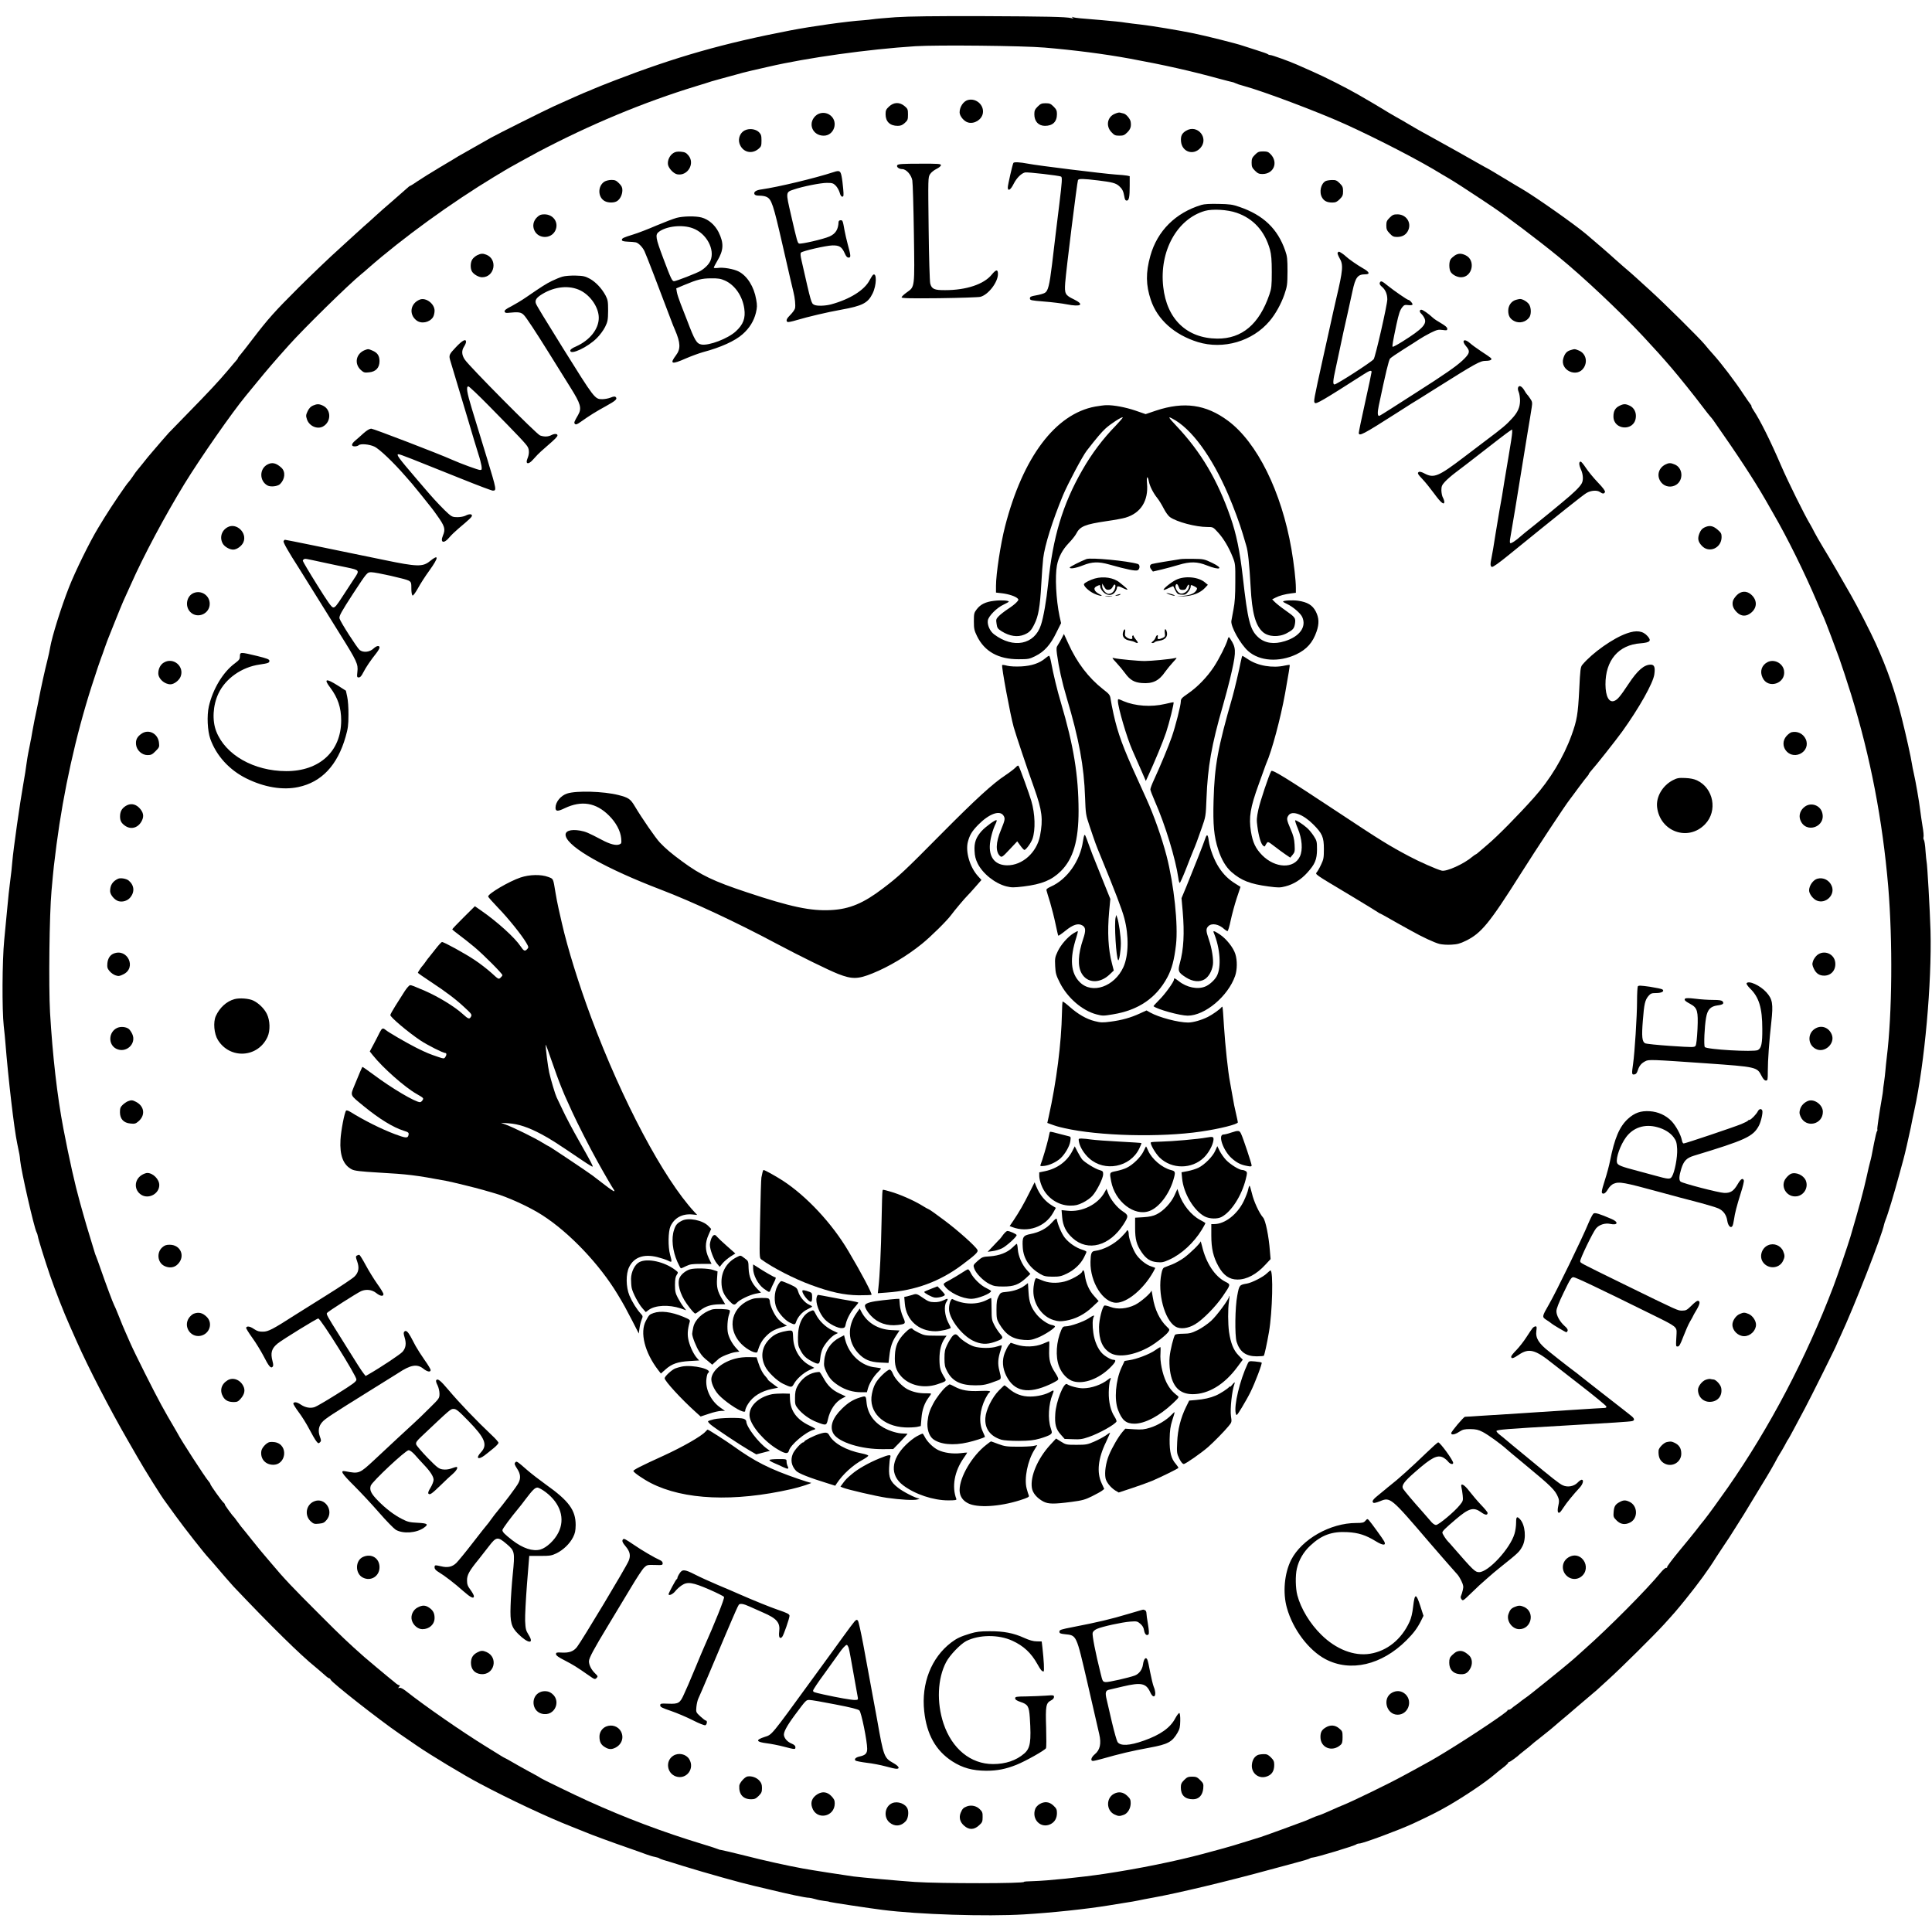
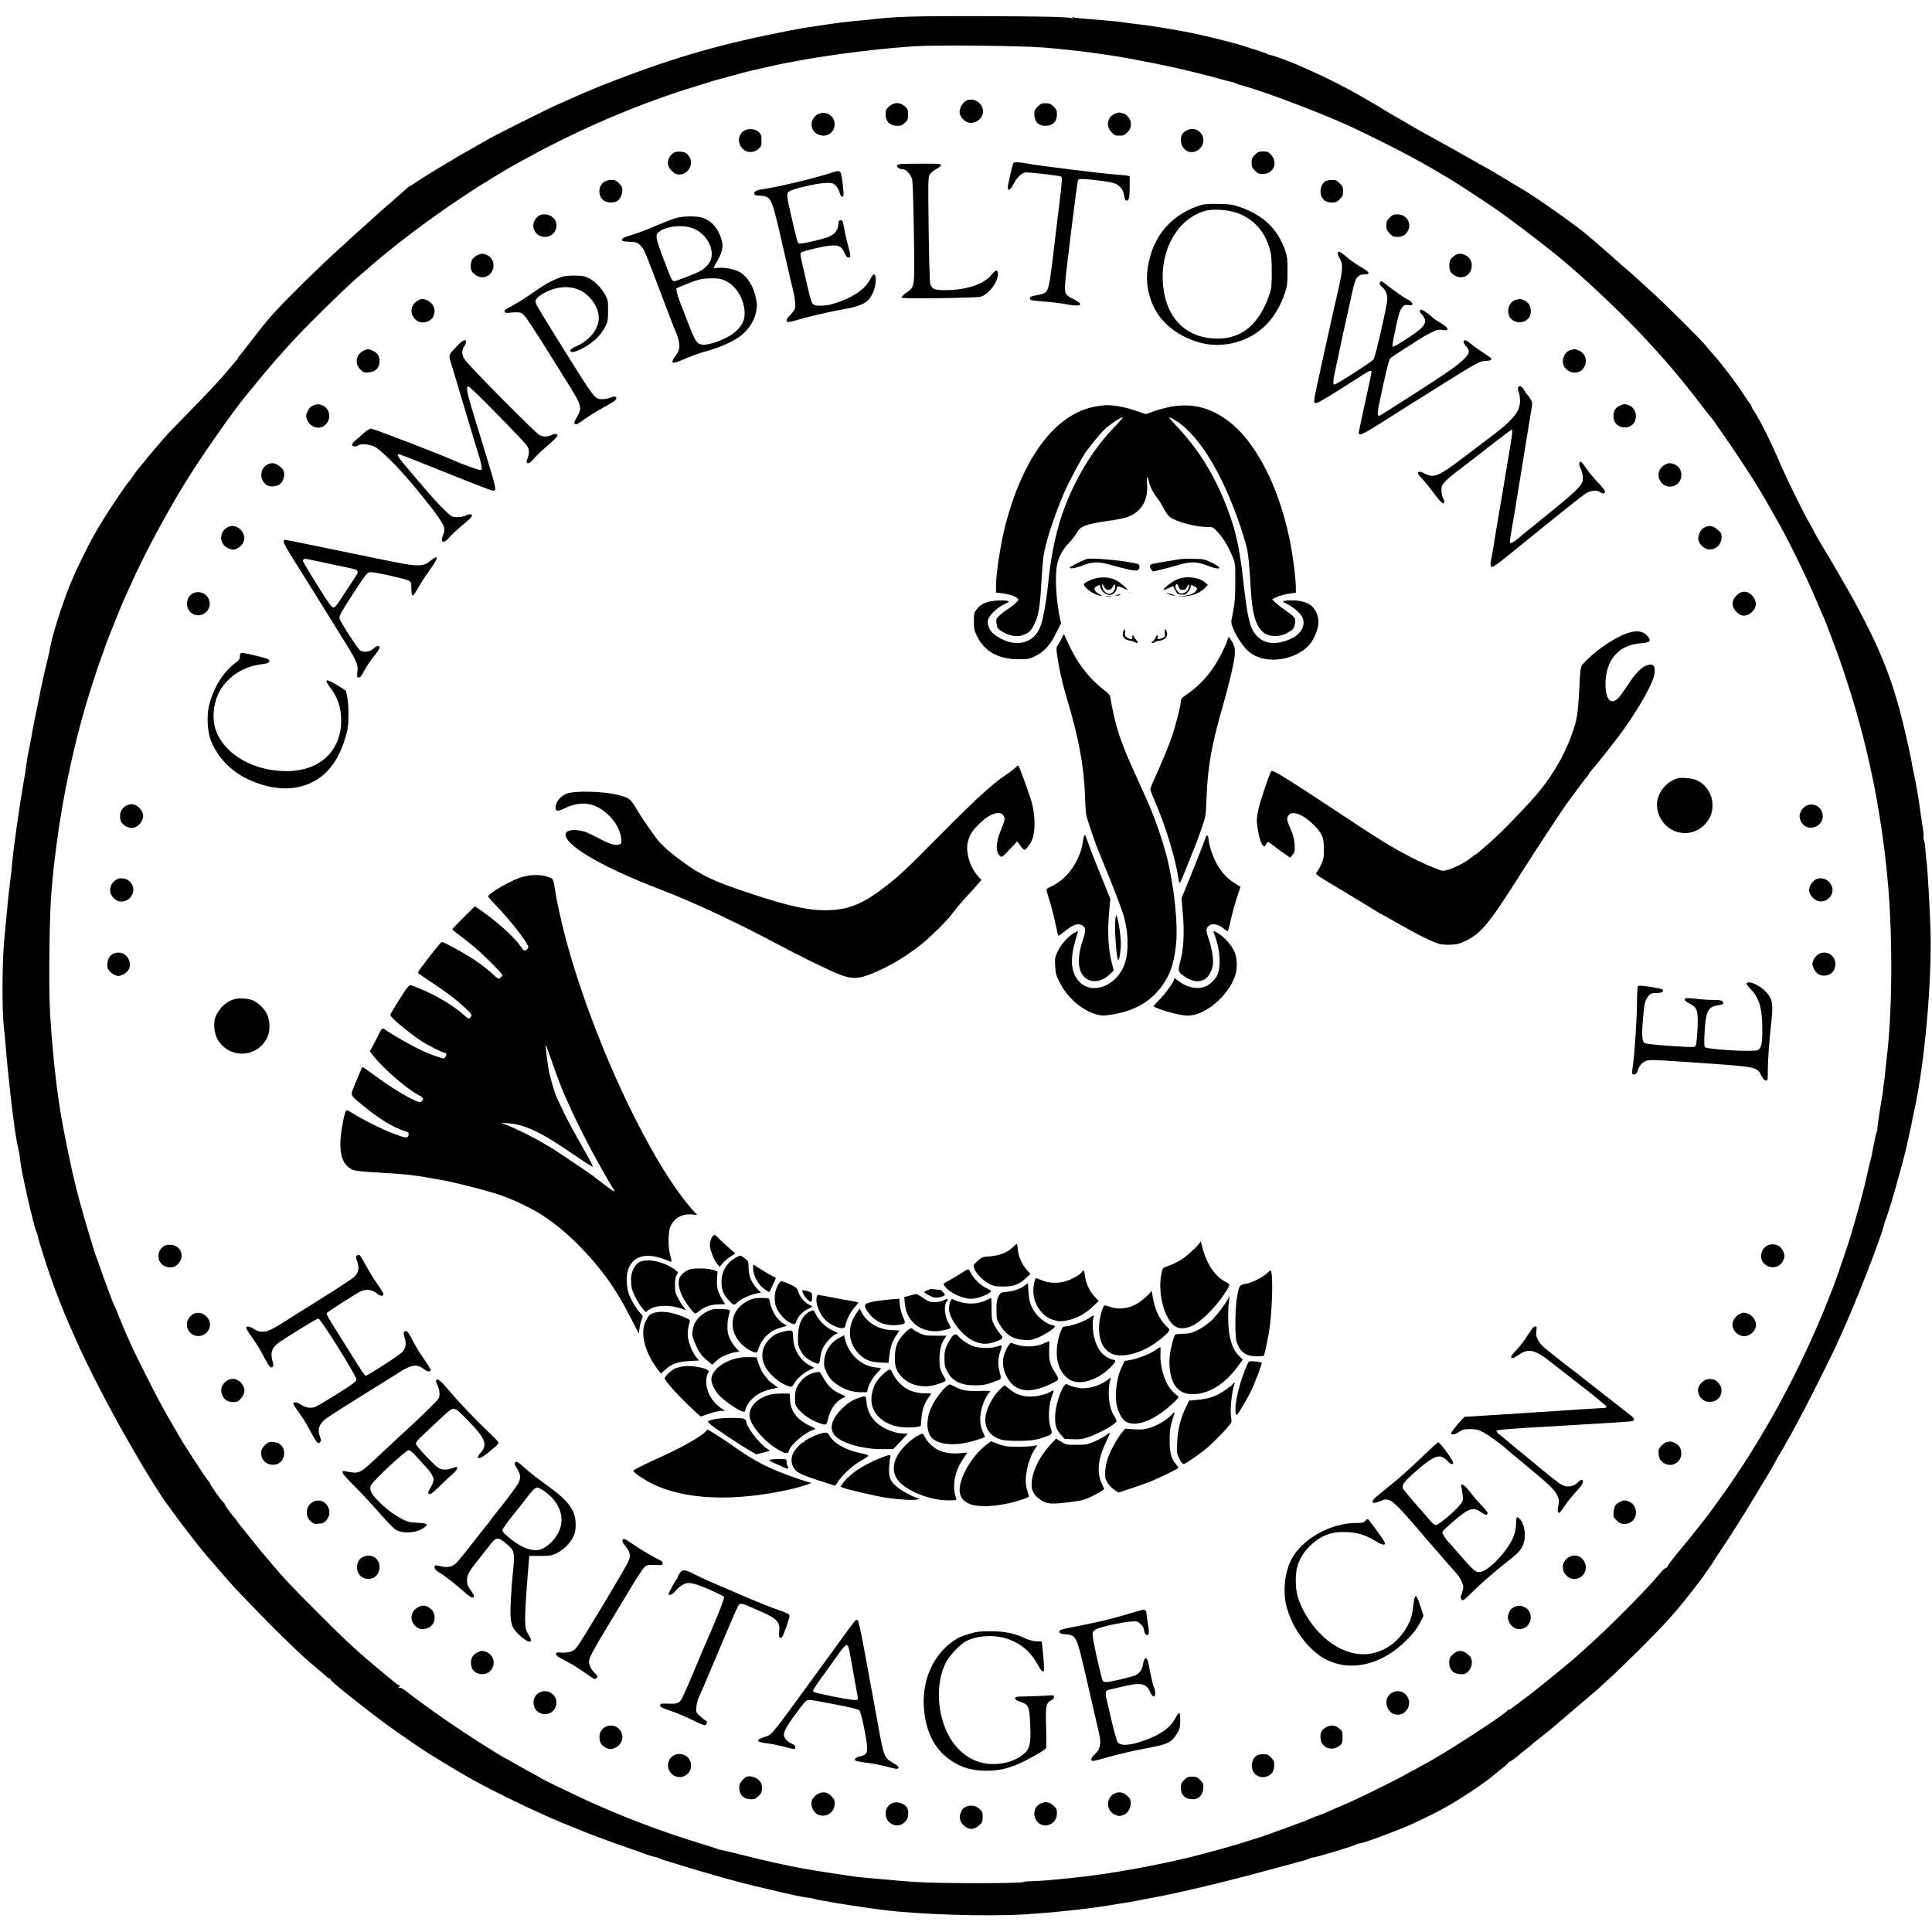
<svg xmlns="http://www.w3.org/2000/svg" version="1" width="2620" height="2620" viewBox="0 0 1965 1965">
  <path d="M911 17.5c-10.7.8-21.3 1.7-23.5 2.1-2.2.3-6.5.8-9.5 1-16.4 1.1-52.3 6.1-74.5 10.4-67.8 13.1-115.6 26.7-178 50.7-9.3 3.6-19.4 7.6-22.3 8.9-2.9 1.3-5.4 2.4-5.7 2.4-.4 0-21.8 9.4-34 15-8.7 3.9-58.6 28.9-64 32-2.2 1.2-10.3 5.8-18 10.2-7.7 4.4-14.7 8.3-15.5 8.8-.8.6-8.9 5.4-18 10.8s-19.6 12-23.3 14.5c-3.8 2.6-7.1 4.7-7.5 4.7-.4 0-2.3 1.5-4.2 3.3-1.9 1.7-8.2 7.2-13.9 12.2-5.8 4.9-13.7 11.9-17.6 15.5-3.9 3.6-9 8.2-11.4 10.2-2.3 2-8.8 7.9-14.3 13s-10.9 10-11.8 10.8c-6.3 5.5-28.6 26.8-40.4 38.6-24.3 24.2-31.1 31.9-46.4 51.9-5.8 7.7-11.7 15.1-12.9 16.5-1.3 1.4-2.3 2.8-2.3 3.2 0 .3-.6 1.3-1.3 2-.7.7-4.8 5.6-9.2 10.8-9.4 11.1-18.8 21.2-42 44.9-9.3 9.5-17.4 17.9-18 18.5-.5.6-3.7 4.3-7.1 8.1-3.3 3.9-7.1 8.3-8.5 9.9-1.3 1.6-2.9 3.4-3.4 4-.6.6-3.8 4.5-7 8.6-3.3 4.1-6.2 7.7-6.5 8-.3.3-2.1 2.7-3.9 5.5-1.9 2.7-3.7 5.2-4.1 5.5-2 1.8-17.8 25.1-24.8 36.5-.6 1.1-3.5 5.8-6.4 10.5-8.4 13.8-23.1 43.7-29.6 60.2-8.1 20.6-17.3 50.2-19.2 61.3-.4 2.7-1.7 8.6-2.8 13-2.3 8.8-6.8 29.3-8.7 39.5-.3 1.4-.9 4.5-1.4 7-2.1 9.5-4.1 19.8-5.2 26-.6 3.6-1.2 6.9-1.3 7.5-.2.5-.6 2.8-1 5s-1.2 6-1.7 8.5-1.4 7.6-1.9 11.5c-.4 3.8-2 13.5-3.4 21.5-3.3 18.3-9.9 64.8-11.1 78.5-.5 6.4-1 10.7-2.5 22.5-.6 4.1-1.7 14.7-2.5 23.5S5.2 946.4 4.3 956c-2.1 21.4-2.3 71.1-.5 87.5.7 6 1.4 13.2 1.6 16 3 37.8 9 89 12.1 103.5 2.4 11.3 2.6 12.4 3 17.2 1 10.8 14.1 68.1 16.7 73.2.6 1 1.1 2.8 1.3 4 .3 2.5 6.8 23.4 12.3 39.6 5.2 15.1 14.2 38.2 20.2 51.5 1 2.2 4.2 9.4 7.1 16 11.9 26.8 33.4 68.4 51.9 100.5 4 6.9 8.4 14.5 9.8 17 7.2 12.7 24.9 41 28.5 45.5.4.5 5.1 7.1 10.5 14.5 8.8 12.2 29.1 38 33.1 42.2.9.9 3.2 3.6 5.3 6 8.3 9.8 17.5 20.4 20.3 23.4 37.9 40 68.4 70 83.4 82 1.3 1 3.4 2.8 4.6 3.9 1.3 1.1 3.7 3.2 5.4 4.7 1.7 1.6 3.5 2.8 4 2.8s1.1.6 1.4 1.4c1.2 3 49.6 41 70.2 55.1 5.5 3.8 13.4 9.2 17.5 12 13.2 9.1 47.9 30.1 64.1 38.6 29.5 15.7 69.3 34.4 92.9 43.6 6.3 2.5 12.9 5.1 14.5 5.8 4.7 2.1 28.7 10.9 43.5 16 7.4 2.6 15.8 5.5 18.5 6.6 2.8 1 6.6 2.2 8.5 2.5 1.9.4 4 1 4.5 1.4.6.5 2.6 1.2 4.5 1.8 1.9.5 10.7 3.2 19.5 6 23.3 7.2 60.1 17.5 72.5 20.3 1.9.4 8.2 1.9 14 3.3 21.4 5.2 38.2 8.8 42 8.8.8 0 3.5.6 6 1.3 2.5.8 6.6 1.6 9.2 1.9 2.6.2 5.1.7 5.6 1 .7.4 40.7 6.5 53.7 8.1 36.7 4.7 105.6 6.9 144 4.6 28.3-1.7 63.4-5.4 86-9.1 3.3-.6 10.5-1.7 16-2.6 5.5-.8 11.8-1.9 14-2.4 2.2-.5 9.2-1.9 15.5-3 25.4-4.6 76.4-16.8 119-28.5 3.1-.8 12.7-3.4 20.5-5.5 13.7-3.6 19-5.2 20-6 .6-.4 1.7-.7 2.5-.7 3.1 0 43-12 44.4-13.4.6-.5 2-.9 3.1-.9 3.6 0 39.9-13.5 54.3-20.1 17.4-8.1 25.6-12.2 36.7-18.6 16.7-9.7 37.4-23.6 46.6-31.5 2.4-2.1 6.5-5.4 9.2-7.4 2.6-2 4.7-4.1 4.7-4.5 0-.5.5-.9 1.1-.9.9 0 8.9-5.9 10.9-8 .3-.3 2.5-2.1 5-4s5.4-4.3 6.5-5.3c1.1-1.1 4.7-4 8-6.5 5.5-4.2 15.1-12.1 20-16.5 1.1-.9 5.6-4.8 10-8.4 4.4-3.7 8.2-7 8.5-7.3.3-.3 4.8-4.1 10-8.5s9.7-8.2 10-8.5c.3-.3 5.9-5.4 12.5-11.4 13.4-12.2 45.7-44.3 55.6-55.1 11.2-12.3 13.3-14.8 22-25.5 13.4-16.6 23.8-30.8 31.4-43.2.6-.9 4-6 7.6-11.5 3.7-5.4 8.4-12.6 10.5-16.1 2.2-3.4 5.4-8.6 7.2-11.4 1.8-2.8 4.8-7.6 6.6-10.7 1.8-3.1 7.7-12.8 13.1-21.6 9.1-14.8 13.2-21.9 17.6-30.3 1-1.8 2.2-3.8 2.7-4.5.5-.7 2.4-3.9 4.2-7.2 1.7-3.3 3.5-6.5 4-7 .4-.6 2.9-5.1 5.5-10 2.6-5 7.7-14.4 11.2-21 5.9-11 32.3-64.1 32.3-64.9 0-.2 1.8-4.2 4-8.9 13.8-29.6 42.2-102.2 44.3-113.4.2-1 .9-2.9 1.4-4.3 2.4-5.8 8.8-27 14.2-47 1.7-6.3 3.6-13.1 4.1-15 1.4-4.9 5.5-23 7.5-32.5.8-4.4 2.4-12.1 3.5-17 10.5-47.8 17.9-129.9 16.5-183-.6-20.6-3.3-68.1-4-70.2-.2-.7-.7-5.7-1.1-11-.3-5.4-1.1-10.3-1.6-11-.5-.7-.7-2-.4-3 .3-1-.1-5.9-1-10.8-.8-5-1.9-12.4-2.4-16.5-1.1-9.2-4.6-29.3-6.5-37.5-.8-3.3-1.6-7.6-1.9-9.6-1-6.7-5.8-28.4-10.3-46.4-6.9-27.5-14.5-49.5-26.5-76-4.7-10.5-18.8-38.1-25.1-49-11.2-19.7-21.8-37.9-28.6-49-3.3-5.5-7.2-12.3-8.6-15-1.3-2.8-3.4-6.4-4.4-8.2-5.4-8.8-22.8-44-29.6-59.8-10.6-24.7-21.3-46.2-28-56.2-1.4-2-2.3-3.8-2.1-4 .2-.3-.2-1.2-1-2.1-.8-1-4-5.5-7.1-10.2-8.3-12.7-22.5-31.4-31-40.8-2.4-2.6-6.2-7-8.5-9.9-5.3-6.4-40.5-41.3-54.8-54.3-5.8-5.2-12.3-11.2-14.5-13.2-4.5-4.1-6-5.4-13.5-11.8-2.9-2.5-6.7-5.9-8.5-7.5-3.7-3.5-21.6-19-29.5-25.6-12.6-10.5-51.9-38.1-65-45.7-1.9-1.1-10.7-6.3-19.4-11.6s-16-9.6-16.2-9.6c-.1 0-3.1-1.6-6.6-3.6-9.3-5.4-39.4-22.2-46-25.8-13.4-7.3-23.5-13-26.8-15.1-1.9-1.2-7.8-4.6-13-7.5-5.2-3-10.6-6.1-12-7.1-2.8-1.8-17-10.2-27-15.9-11.9-6.8-33.4-17.7-45.5-23-6.6-2.9-14-6.2-16.5-7.3-7.4-3.3-25.2-9.7-26.9-9.7-1 0-2.1-.4-2.6-.9-.6-.5-5.7-2.3-11.5-4.1-5.8-1.8-12.2-3.9-14.3-4.6-4.9-1.8-36.6-9.8-49.3-12.4-14.9-3.1-42.6-7.7-53.9-9-5.5-.6-12.7-1.5-16-2-3.3-.6-13.9-1.7-23.5-2.5s-19.7-1.7-22.5-1.9c-2.7-.2-5.9-.7-7-1.1-1.7-.6-1.8-.5-.5.5 1.2.9.9 1-1.5.4-5.7-1.3-24.3-1.7-91.5-2-47.8-.1-73.2.2-87 1.1zm151.5 30.9c30.5 2.6 60.2 6.4 86.5 11.2 34.9 6.4 62.8 12.7 91.5 20.6 6.1 1.6 11.7 3.1 12.5 3.2.8.1 2.4.6 3.5 1.2s4.9 1.9 8.5 2.8c19.6 5.3 75.6 26.4 103 38.8 33.5 15.2 76.8 37.6 98 50.8.8.5 4 2.3 7 4.1 5.5 3.2 19.5 12.2 32.5 20.9l12 8c14.6 9.8 46.3 33.7 67.6 51.1 24.9 20.3 62.1 55.3 86.1 81 12 12.9 19.8 21.5 29.1 32.4 6.9 8 23.6 28.8 30.4 37.9 4.2 5.5 8.1 10.6 8.7 11.1.6.6 2.1 2.4 3.3 4.1 24.9 35.5 41.2 60.4 53 80.9 2.2 3.8 5.8 10.1 8 14 14.3 24.6 32 60.6 44.3 89.6 3.3 7.9 6.4 15.1 6.9 15.9.5.9 3.9 9.7 7.6 19.5 3.6 9.9 7.3 19.7 8.1 21.8 1.9 5.2 8.5 25.2 12.2 37.2 19.6 63.5 31.9 127.4 37.7 195.5 4.6 55.8 4 129-1.5 173.5-.5 4.4-1.2 10.5-1.4 13.5-.2 3-.9 8.4-1.4 12-.6 3.6-1 7.2-1 8 0 .8-.5 4.2-1.1 7.5-2.9 16.7-5.1 31.8-4.7 32.3.3.3.2 1-.3 1.6-.5.6-1.8 6-3 12.1-2.9 15.1-2.8 14.7-4 19.1-.6 2.1-2.2 8.8-3.5 14.9-3.3 14.9-7.6 30.9-16.6 61.5-2.5 8.4-12.9 38.9-17.3 50.5-27.6 72.6-64.9 143.6-107.4 204.5-9.3 13.3-19.3 27-23.7 32.6-2.3 2.7-6.1 7.6-8.6 10.9-2.5 3.2-10.2 12.7-17.3 21.2-7 8.5-12.5 15.8-12.2 16.4.3.5 0 .7-.7.5-.7-.3-3 1.6-5.2 4.2-14.2 17.4-52.8 56.3-78.1 78.7-4.3 3.8-8.3 7.5-8.9 8-3.3 3.1-21.5 18.1-30.1 24.9L1558 1722c-2.5 2-6.1 4.7-8 6-1.9 1.3-3.7 2.7-4 3-.3.3-2.1 1.7-4 3s-4.1 3-4.8 3.7c-.7.7-2.1 1.3-2.9 1.3-.9 0-1.4.3-1 .6.9 1-35.8 25.6-62.8 42.1-13.1 8-16.7 10-32 18.3-3.3 1.8-8.7 4.7-12 6.5-14.1 7.7-51.7 26-60.9 29.6-2.7 1.1-7 2.9-9.5 4.1-9.9 4.4-12.7 5.6-15.1 6.3-1.4.4-4.3 1.5-6.5 2.5-2.2.9-5.3 2.3-7 3-4.6 1.8-43.8 16.1-45.5 16.5-.8.2-7.3 2.3-14.5 4.5-7.1 2.3-17.7 5.4-23.5 7-5.8 1.6-14.9 4-20.3 5.5-27.5 7.4-66.3 15.3-100.7 20.4-23.5 3.5-57.7 7-72.6 7.4-5.1.1-9 .4-8.9.7 1.1 1.8-85.3 1.8-111 .1-15.1-1-55.8-4.7-62.5-5.6-8.9-1.2-43-6.5-51.5-8.1-14.5-2.6-39.9-8.2-58.5-13-12.4-3.1-23.4-5.7-24.5-5.8-1.1-.1-2.4-.4-3-.8-.5-.3-7.7-2.7-16-5.2-40.3-12.2-78.7-26.7-117-44.1-12.6-5.7-46.2-22-47.5-23-.8-.7-6-3.6-11.5-6.5-5.5-3-13.3-7.3-17.3-9.7-4.1-2.4-7.6-4.3-7.8-4.3-.2 0-2.1-1.1-4.2-2.4-2-1.3-8.6-5.4-14.7-9.1-24.8-15.3-61.6-40.8-81.8-56.7-3.1-2.4-5.4-3.5-6.5-3.1-1.5.6-1.5.5-.3-1 1-1.3 1-1.7.1-1.7-.7 0-2.7-1.2-4.4-2.8-1.8-1.5-5.2-4.3-7.6-6.2-4.4-3.6-18-15-23.6-19.8-15.7-13.9-23.2-20.9-44.9-42.7-28-27.9-36.8-37.2-49.5-52.4-2.5-2.9-5.5-6.5-6.8-8-1.3-1.4-6.9-8.2-12.4-15.1s-10.7-13.4-11.7-14.5c-.9-1.1-2.7-3.6-4.1-5.5-1.3-1.9-2.7-3.7-3-4-1.6-1.3-10-13-9.4-13 .4 0-.2-.8-1.2-1.7-2.3-2.1-13.5-17.8-13.5-19 0-.4-.8-1.7-1.8-2.8-3.4-3.8-28.3-42.2-31.4-48.5-.4-.8-1.3-2.4-2-3.5-6.8-11.6-10.2-17.4-14.6-25.5-7.1-12.9-27-52.5-31.6-63-2.1-4.7-4.6-10.3-5.5-12.5-1-2.2-3.7-8.6-5.9-14.3-2.2-5.6-4.5-11-5.1-12-1.1-2-8.2-20.9-13.5-36.2-2-5.8-4.1-11.6-4.7-13-.6-1.4-1.2-3-1.3-3.5-.2-.9-3.5-11.7-8.5-28-1-3.3-2.5-8.5-3.3-11.5-.9-3-2.5-8.7-3.5-12.5-4.9-17.5-10.6-42.8-16.7-74.5-6.3-32.9-11-74.2-13.6-118.2-1.5-27.2-.7-99.7 1.5-123.8 2.3-25.6 2.4-25.8 5.1-47 7.1-54.2 19.6-110.8 35.7-161 5.4-16.7 9-27.4 9.9-29.5.5-1.1 2-5.4 3.4-9.5 1.5-4.1 3-8.4 3.5-9.5.5-1.1 3.6-9 7-17.5s7.2-17.8 8.4-20.5c1.3-2.8 4.7-10.4 7.7-17 12.9-29.2 34.8-70.1 54.6-102.5 16.5-26.8 48.2-72.3 62.4-89.5 1-1.1 6.1-7.4 11.5-14 9.7-11.9 17.6-21.1 32.3-37.5 15.8-17.6 60.4-61.4 73.5-72.1 1.7-1.3 4.8-4 7-6C410 241.7 459 206.2 503 179.6c5.2-3.1 10.2-6.1 11-6.6 2.8-1.8 25.5-14.3 33-18.3 53.3-28.1 107.5-50.7 161.5-67.2 6.6-2 13.4-4.1 15-4.7 1.7-.5 6.2-1.8 10-2.8 3.9-1 10.2-2.7 14-3.8 3.9-1.2 11.3-3.1 16.5-4.3 5.2-1.2 13.1-3 17.5-4C821.1 58.7 882.9 50.1 931 47c22.1-1.4 109.6-.5 131.5 1.4z" />
  <path d="M984.5 101.7c-4.6 1.2-8.5 7-8.5 12.6 0 3.8 4.6 9.3 8.7 10.3 6.4 1.7 13.7-2.9 14.9-9.2 1.6-8.4-6.7-15.9-15.1-13.7zM904.3 108.3c-3.1 2.9-3.6 4-3.6 7.9 0 7.5 4.5 11.8 12.3 11.8 3 0 4.8-.7 7.2-2.9 3-2.7 3.3-3.5 3.3-8.6 0-5.3-.3-5.9-3.5-8.6-5-4.2-10.8-4.1-15.7.4zM1055.4 108.4c-2.8 2.8-3.4 4.1-3.4 7.8 0 7.2 4.1 11.7 10.7 11.8 8 0 12.3-4.1 12.3-12 0-3.4-.6-4.8-3.4-7.6-2.9-2.9-4.1-3.4-8.1-3.4s-5.2.5-8.1 3.4zM1133.5 115.9c-7.4 3.3-8.9 12.4-3.1 18.5 2.9 3.1 3.9 3.6 8.1 3.6 4 0 5.2-.5 8.1-3.4 3.2-3.2 4.1-5.9 3.4-10.6-.3-2.9-4.5-7.9-7-8.5-1.4-.3-3.2-.8-4-1-.8-.3-3.3.4-5.5 1.4zM829.3 118c-8 7.8-2.8 20 8.5 20 10.4 0 15.1-13.7 7.1-20.4-4.5-3.9-11.4-3.7-15.6.4zM757.3 132.7c-4.5 2.3-6.8 8.2-5.2 13.2 2.9 8.9 12.4 11.5 19.5 5.4 2.6-2.2 2.9-3.1 2.9-8.4 0-5-.4-6.2-2.6-8.5-3.4-3.3-10-4.1-14.6-1.7zM1206.3 133c-4.3 2.6-5.6 5.4-5.1 11 1.1 10.7 12.7 14.4 19.8 6.4 8.8-10.1-3.2-24.4-14.7-17.4zM684.8 155.7c-3.8 2.4-6.1 7.6-5.4 11.8.8 3.9 5.7 9.1 9.4 9.8 10.6 2 18.3-11 11.4-19.2-2.3-2.8-3.6-3.4-7.7-3.8-3.6-.3-5.8.1-7.7 1.4zM1276.4 157.4c-2.9 2.9-3.4 4.1-3.4 8.1s.5 5.2 3.4 8.1c2.8 2.8 4.2 3.4 7.6 3.4 11.5 0 16.4-11.8 8.3-20.2-2.2-2.3-3.5-2.8-7.6-2.8-4.2 0-5.4.5-8.3 3.4zM1030.7 165.7c-.9 1.5-5.7 22.5-5.7 24.9 0 4.3 2.9 2.6 5.9-3.5 3.1-6.1 7.7-10.7 11.6-11.7 2.3-.6 35 3.2 36.7 4.2 1.3.8 1 5.1-1.7 27.3-3.1 25.5-4.9 39.6-7.5 62.1-2.6 21.3-4.1 27.2-7.4 28.9-1.3.8-5.3 1.9-8.8 2.5-5.2.9-6.3 1.4-6.3 3.1 0 1.9 1.1 2.1 14.5 3.2 8 .6 18.3 1.9 22.8 2.8 14.7 2.9 18.5.4 7.5-5-9-4.3-9.7-5.7-8.9-16.9.9-12.7 12.2-103.1 13-104.5 1-1.5 5.3-1.4 20.4.4 14.6 1.8 18 2.7 21.5 5.8 3.1 2.8 4.3 5.1 5.2 10.4.5 3.2 1.1 4.3 2.5 4.3 2.3 0 3-3.6 3-15.5v-9.3l-2.7-.6c-1.6-.3-6.8-.8-11.8-1.1-12.5-.9-79.3-9.1-88.8-11-8.4-1.6-14.3-1.9-15-.8zM912.7 167.9c-1.4 1.7 1.5 4.1 5 4.1 4 0 9.2 5.8 10.2 11.5.5 2.7 1.2 27.1 1.6 54 .8 56.1 1.1 53.9-7.4 60-2.8 2-5.1 4.2-5.1 4.9 0 1 8.2 1.2 38.3.9 21-.3 39.8-.9 41.8-1.4 8-2 17.9-14.8 17.9-23.2 0-5-1.9-4.8-6.4.7-7.9 9.7-25.8 15.7-47.2 15.7-11.1.1-13.8-1.1-15.3-6.8-.5-2.1-1.3-27.2-1.6-55.8-.6-51.4-.6-52 1.4-55.3 1.1-1.8 4.1-4.2 6.6-5.4 2.5-1.2 4.5-2.9 4.5-3.8 0-1.4-2.6-1.6-21.6-1.5-16.9 0-21.8.3-22.7 1.4zM848 175c-19.2 6.3-56.5 15.2-73.2 17.6-5.7.7-8.4 2.5-7.5 4.8.5 1.1 1.9 1.6 5.1 1.6 2.5 0 5.7.5 7.1 1.2 5.3 2.4 6.9 7.3 16.5 49.3 7.3 32.1 10.1 43.9 11 47.5 1.5 5.9 2.3 13.8 1.6 16.6-.4 1.5-2.5 4.4-4.7 6.6-3.9 3.8-4.8 6.1-2.9 7.3.5.3 4.7-.5 9.2-1.9 11.8-3.5 31.3-8.1 45.3-10.6 21.7-3.9 27.3-6.8 32-16.5 4.1-8.2 4.4-21.4.6-19.1-.6.4-2.2 2.9-3.6 5.5-5.1 10.1-20.1 19.5-39.3 24.7-6.1 1.6-14.5 1.8-17.1.4-3-1.5-3-1.5-12.8-44.8-1.2-5.1-1.4-7.5-.6-8.3 1.7-1.7 25.3-7.1 31.9-7.3 7.2-.1 9.6 1.4 12.6 8.1 1.3 3.1 2.5 4.3 4 4.3 2.4 0 2.2-2-1.1-14-1.1-4.1-2.5-10.2-3.1-13.5-1.8-10.1-1.9-10.5-4-10.5-1.2 0-2 .7-2.1 1.7-.3 7.7-3 12-9.2 14.8-6 2.7-28.9 8-31 7.2-1.5-.6-2.1-2.6-8.2-29.2-5.4-23.4-5.5-23 3-25.8 9-3.1 27.2-6.7 33.5-6.7 5.4 0 6.5.3 9 2.8 1.6 1.6 3.3 4.8 4 7 .7 2.7 1.6 4.2 2.7 4.2 1.4 0 1.5-1.1.9-8.1-.4-4.5-1.1-10.3-1.7-13-1.1-5.2-2.2-5.8-7.9-3.9zM614.8 184.7c-7.1 4.5-6.9 16.1.4 19.9 3.6 1.9 9.8 1.8 12.6-.2 3.1-2.1 5.2-6.6 5.2-11 0-2.8-.8-4.4-3.4-7-2.8-2.8-4.1-3.4-7.7-3.4-2.4 0-5.6.8-7.1 1.7zM1348.4 184.1c-5 2.5-7 11.4-3.7 16.9 2 3.5 5.2 5 10.4 5 3.3 0 4.8-.7 7.5-3.4 2.9-2.9 3.4-4.1 3.4-8.1s-.5-5.2-3.4-8.1c-2.9-2.9-4.1-3.4-7.7-3.3-2.4 0-5.3.5-6.5 1zM1222 208.4c-26.4 8-44.9 26.4-52 51.8-4.8 17-4.6 29.8.5 44.9 6.7 20 24 35.4 47.8 42.8 25.9 7.9 55.6-.7 73-21.4 5.9-6.9 11.7-17.4 15-26.9 2.9-8.6 3.1-10 3.2-23.6 0-12.5-.3-15.4-2.3-21-7.7-22.3-22.3-36.3-46.7-44.6-6.8-2.4-9.9-2.8-21-3-8.8-.2-14.5.1-17.5 1zm35.7 8c17.2 5.9 28.8 18.8 34 37.6 1.3 5 1.8 10.2 1.8 22.5 0 14.3-.3 16.8-2.4 23-10.3 30.2-27.9 45.1-53.1 44.9-30.9-.3-51.3-19.8-54.9-52.7-4.1-36.2 14-69 42.4-77.2 7.6-2.2 23.1-1.3 32.2 1.9zM546.3 220.9c-3.9 3.7-5 8.9-2.7 13.6 4 8.5 16.6 8.7 21 .4 4.2-8.1-1.5-16.9-10.9-16.9-3.5 0-5 .6-7.4 2.9zM1413.4 221.4c-2.9 2.9-3.4 4.1-3.4 7.9 0 3.8.6 5.2 3.4 8.1 2.8 3 4 3.6 7.6 3.6 5.6 0 9.6-2.5 11.5-7.3 3.1-7.8-2.6-15.7-11.2-15.7-3.8 0-5 .5-7.9 3.4zM688.1 221.6c-3 .8-12.2 4.3-20.5 7.8-8.3 3.6-18.9 7.7-23.6 9.1-10.3 3.2-11.5 3.8-11.5 5.6 0 1 1.7 1.5 6 1.7 3.3.1 7 .4 8.2.7 2.7.6 6.9 4.9 8.8 9 1.8 3.7 15.1 38.4 27 70 1.2 3.3 3 7.8 4 10 5.7 13.2 5.9 19.5 1 25.9-6.7 8.9-4.4 9.6 10.2 3.1 5.6-2.4 13.5-5.3 17.5-6.4 17.7-4.7 32.4-11.3 40.1-18.2 7-6.2 11.4-13.3 13.5-21.7 1.3-5.5 1.4-7.6.3-13.6-2.2-13-9.1-24-17.9-28.5-5.1-2.6-15.6-4.4-20.9-3.6-2.5.3-4.3.2-4.3-.3s1.6-3.6 3.5-6.8c6.6-11 6.9-18.1 1.3-29.4-3.8-7.4-10.2-12.9-17.3-14.8-6-1.6-18.7-1.4-25.4.4zm16.6 10.6c13.8 5.1 22.7 21.5 17.9 32.9-1.5 3.5-5.1 7.3-9.9 10.3-3.5 2.2-25 10.6-27.1 10.6-2 0-3.1-2.2-11.1-23.5-7.7-20.5-8.3-23.8-4.4-26.7 7.8-5.9 24.1-7.6 34.6-3.6zm32.5 53.1c10.2 4.5 18 15.8 19.8 28.6 1.4 9.7-1 16.1-8.6 23.1-8 7.4-27.4 14.8-35 13.4-4.9-.9-6.8-4.1-14.5-24.4-1.8-4.7-4.8-12.3-6.6-16.9-1.8-4.6-3.6-10.1-3.9-12.1l-.6-3.7 7.8-3.3c13.6-5.7 18.3-6.9 27.6-6.9 7.1-.1 9.8.3 14 2.2zM1360.5 257c-.4.6.5 3 1.9 5.5 4 6.7 3.6 11.8-3.4 41.5-1.1 4.7-4.1 17.9-6.6 29.5-2.5 11.5-5.7 25.7-7 31.5-9.4 42.7-9.5 43.3-8.1 44.8 1.4 1.4 8.6-2.8 49.5-29 6.1-3.9 8.2-4.6 8.2-2.5 0 .7-2.9 14.6-6.5 30.7s-6.5 30.2-6.5 31.2c0 4 4.2 1.8 38.5-20.1 6.6-4.3 13.5-8.6 15.2-9.7 1.8-1 11.9-7.3 22.3-13.9 44.1-27.7 47.3-29.5 53.4-29.5 2.5 0 4.8-.5 5.2-1.2.8-1.3.7-1.3-10.6-8.8-4.1-2.7-9-6.3-10.9-8-5.8-5.2-9.1-2.8-4.1 3 4.6 5.3 4 7.5-3.5 14.6-6.4 6-18.3 14.3-47.5 32.9-7.8 4.9-19.1 12.3-25.3 16.2-6.2 4-11.6 7.3-12 7.3-1.7 0-1.8-3.4-.4-10.3 7-33.4 10.2-46.5 11.5-48 .9-1 7-5.2 13.7-9.4 6.6-4.1 13.8-8.7 16-10.2 2.2-1.5 7.3-4.4 11.4-6.5 6.5-3.2 8-3.6 12.3-3 4.3.6 4.8.5 4.8-1.3 0-1.3-2-3-6.2-5.5-3.5-2-7.2-4.4-8.3-5.5-4.6-4.3-10.4-8.3-11.9-8.3-2 0-2.1 2.4 0 4.1.8.7 2.2 2.6 3 4.2 3.2 6-1.5 11.1-22.4 24.2-5.1 3.2-9.5 5.5-9.8 5.2-.6-.6.4-6.2 3.9-22.7 2.4-11.1 3.6-14.6 5.9-17.5 1.8-2.3 2.6-2.6 6-2.2 2.1.3 4.1.1 4.4-.5.6-.9-2.8-4.8-4.2-4.8-1.1 0-14.7-9.4-20.9-14.4-6.1-5-7.2-5.4-8.2-2.9-.4 1.1.4 2.5 2.6 4.3 3.2 2.8 5.1 7.2 5.1 12.5 0 5.4-12.2 58.9-13.9 60.9-2.8 3.2-37.5 25.6-39.8 25.6-1.9 0-1.6-3.8 1.2-16.4 1.3-6.1 3.3-15.4 4.4-20.6 1.1-5.2 2.6-12.4 3.4-16 1.7-7.2 7.1-31.8 9.3-42 3-14 5.3-17 12.9-17 5.3 0 4.4-2.4-2.2-6.1-5.8-3.3-14.7-9.5-17.4-12.1-1.9-1.9-6.2-4.8-7.1-4.8-.4 0-1 .5-1.3 1zM485.3 259.6c-1.8.9-4 2.8-4.9 4.2-2 3-2.2 8.9-.5 12.1 1.6 3 6.9 6.1 10.4 6.1 12.9 0 16.2-18.4 4.2-23-3.6-1.4-5.4-1.2-9.2.6zM1479.7 259.8c-1.5 1-3.4 2.7-4.2 3.8-1.9 2.5-1.9 10.4.1 13.2 2 2.9 6.6 5.2 10.4 5.2 11.6 0 15.2-17.4 4.6-22.4-4.4-2.1-7.4-2-10.9.2zM572 281.4c-2.5.7-7.3 2.7-10.6 4.3-6.1 3-9.9 5.4-26.2 16.6-4.6 3.2-11.5 7.3-15.3 9.3-5.1 2.5-6.9 4-6.7 5.2.3 1.2 1.2 1.6 3.3 1.4 11.1-1.1 13.4-.8 16.4 2.3 2.5 2.6 11.7 16.5 25.4 38.5 9 14.5 16.7 26.9 22 35.3 10.3 16.4 11.6 20.9 7.7 27.7-4.2 7.2-4.4 8-3.2 9.2.9.9 2.3.4 5.9-2.2 9-6.4 15.8-10.6 25.7-16 9.9-5.5 11.8-7.2 9.8-9.2-.8-.8-2.3-.6-5.2.6-2.2.9-6.1 1.6-8.5 1.6-7.5 0-7.8-.4-40-52-18.9-30.4-26.6-43-27.4-45.2-1.3-3.5.5-6.1 6.4-9.7 13-7.9 27.8-9.2 39-3.6 10.4 5.3 18.5 17.4 18.5 27.7 0 11.5-9.1 22.9-23.2 29.2-3.8 1.6-5.8 3.1-5.8 4.2 0 4.9 17.9-3.5 27-12.7 3.1-3 6.9-8.2 8.5-11.5 2.6-5.3 2.9-6.9 3-16.4 0-9.5-.3-11-2.6-15.5-3.9-7.2-9.9-13.6-16-17-4.7-2.5-6.6-3-14.4-3.2-5.2-.1-10.9.3-13.5 1.1zM427 304.7c-9.6 3.8-11.4 14.9-3.5 21.1 4.9 3.9 13.3 2.3 16.9-3.2.9-1.4 1.6-4.4 1.6-6.6 0-7.1-8.9-13.7-15-11.3zM1541.7 305c-4.6 1.4-7.7 5.8-7.7 11s1.8 8.3 6 10.5c5.3 2.8 12 1.1 15.4-3.7 2-2.8 2.1-9 .1-12.7-1.4-2.8-6.9-6.2-9.7-6-.7 0-2.6.5-4.1.9zM463.7 353.1c-6.9 7.2-7.3 8.3-5.8 13.4.5 1.7 3.2 10.6 6 20 2.8 9.3 6.1 20.1 7.2 24 1.2 3.8 3.6 11.9 5.4 18 1.8 6 4.3 14.4 5.5 18.5 1.2 4.1 3.3 10.9 4.6 15 1.4 4.1 2.7 9.4 3.1 11.7.5 3.9.4 4.3-1.5 4.3s-19.4-6.4-28.4-10.4c-13.3-6-80-31.6-82.1-31.6-1.8 0-4.5 1.6-8 4.7-2.9 2.7-6.7 6-8.5 7.5-4 3.4-4.2 5.8-.4 5.8 1.5 0 3.3-.5 3.9-1.1 1.9-1.9 10.8-1.1 16 1.3 5.1 2.3 19.6 16.2 31.4 29.8 3.5 4.1 6.7 7.7 7 8 .3.3 4.7 5.7 9.8 12 11.9 14.9 11 13.7 15.4 19.9 8.1 11.3 9 14.1 6.2 20.8-3.1 7.4 1 8.6 6.5 1.9 1.9-2.3 6.2-6.4 9.4-9.1 11.4-9.6 13.6-11.7 13.6-13.1 0-1.8-3-1.8-6.6.1-1.6.8-5.2 1.5-8.1 1.5-4.5 0-5.8-.5-9-3.3-4.1-3.5-14.1-14-19.4-20.2-1.9-2.2-3.6-4.2-3.9-4.5-.3-.3-4.3-5-9-10.5-19.1-22.3-21.4-25.5-18.6-25.5 1.6 0 12.8 4.4 65 25.4 15.9 6.4 29.7 11.6 30.8 11.6 4 0 3.9-.6-5.6-32-7.5-24.5-9.6-31.4-15.6-51-5.2-17-6.1-23-3.6-23 .8 0 10.1 8.8 20.8 19.7 30.2 30.7 38.1 39 39.6 42 1.6 2.9 1.5 7.3-.3 11.6-2.4 5.7.8 6.6 5.4 1.4 1.6-1.7 3.8-4.1 4.8-5.2 1-1.1 5.2-5 9.3-8.5 8.5-7.3 11-9.9 11-11.2 0-1.7-2.9-1.9-5.9-.4-3.5 1.9-7.6 2-11.8.5-3.4-1.1-71.9-70.2-76.5-77.1-3.3-4.8-3.5-9.2-.8-13.3 1.1-1.7 2-3.8 2-4.8 0-3.5-3.7-1.6-10.3 5.4zM371 356.1c-9 3.6-11 13.9-3.9 20.3 2.8 2.5 3.7 2.8 8.2 2.3 7-.6 10.7-4.7 10.7-11.5-.1-5.5-2.1-8.5-7.4-10.7-4-1.7-4.2-1.7-7.6-.4zM1597.4 356.1c-3.8 1.1-5.8 3.3-7.3 8.1-4 12.4 14.1 20.7 20.9 9.6 4-6.6 1.6-14.5-5.2-17.3-4.3-1.7-4.1-1.7-8.4-.4zM1544.2 393.7c-.6 1.1-.5 2.8.4 4.9.8 1.8 1.4 5.9 1.4 9.1-.1 6.6-2.4 11.8-8.1 17.9-5.9 6.5-9.8 9.8-26.9 22.6-4.7 3.6-14.6 11.1-22 16.7-26 19.8-30.6 21.7-40.1 16.7-2.7-1.5-5-2.1-5.8-1.6-1.8 1.1-1.3 2.1 4 7.7 2.5 2.6 7.8 9.2 11.7 14.5 6.8 9.3 10.2 12 10.2 8-.1-.9-.7-2.8-1.5-4.2-.8-1.4-1.4-4.6-1.5-7.2 0-4.1.5-5.4 3.6-8.8 2-2.2 6.8-6.4 10.8-9.4 5.6-4.2 17.1-13 25.1-19.3 13.4-10.5 27.6-21.4 29.8-22.8l2.7-1.7v3.1c0 1.8-1.6 12.5-3.6 23.9-1.9 11.4-3.9 23.2-4.4 26.2-.9 6.4-3.6 22.3-5 29.5-.5 2.7-2.3 13.5-4 24-1.6 10.4-3.4 21.2-4 23.8-1.4 6.6-1.3 8.7.4 9.3.9.4 7.4-4.2 16.7-11.8 53.4-43.4 75.9-61.3 79.5-63.4 4.6-2.7 10.9-3.1 13.8-.9 2.6 1.9 4.2 1.9 5-.1.4-1-1.9-4.2-7.3-9.8-4.4-4.6-9.8-11.2-12.1-14.7-2.3-3.5-4.7-6.4-5.3-6.4-2 0-1.9 3.2.2 7.9 2.3 5 2.7 11 .8 14.3-2.1 3.8-8.3 9.8-19.5 19-5.9 4.8-10.9 9-11.2 9.3-.3.3-3.9 3.2-8 6.5s-7.7 6.2-8 6.5c-.3.3-2.5 2.1-5 4-4.4 3.5-8.2 6.5-10.4 8.5-4.7 4.3-9.9 7.6-10.6 6.9-.5-.5-.4-2.9.1-5.4.8-3.9 7.9-46.9 14-85 1.1-6.9 2.7-16.6 3.5-21.5.8-5 1.9-11.7 2.5-15 .5-3.3 1.3-8.4 1.8-11.3.7-4.8.6-5.7-1.7-9-1.3-2-2.8-3.9-3.2-4.2-.3-.3-1.5-1.9-2.4-3.6-2.5-4.3-5.2-5.9-6.4-3.7zM318.3 412.5c-2.2.9-4 2.8-5.4 5.7-1.8 3.9-1.9 4.7-.7 8.3 2.2 6.7 10.2 10.4 16.1 7.4 8.7-4.6 8.8-17.2.2-21.3-4-1.9-6-1.9-10.2-.1zM1647 412.8c-4.2 2.1-6 5.3-6 10.8 0 13.9 20.9 15.3 22.7 1.5.8-5.5-1.6-10.4-6.2-12.5-4.2-2-6.2-2-10.5.2zM1114 413.5c-40.5 7.4-73.7 51.5-91.8 122-4.5 17.5-9.2 48.2-9.2 60.4v6.8l6.1.7c6.6.8 13.5 3 15.8 5.2 1.3 1.2 1.2 1.7-1 4-1.3 1.5-5.3 4.6-8.9 6.9-3.6 2.4-7.8 5.7-9.3 7.3-2.6 2.7-2.8 3.4-2.1 7.7.6 4.2 1.1 5 5.2 7.6 8 5 16.1 6.2 22.9 3.4 5.2-2.2 7.1-4.1 10.3-10.6 4.1-8 5.8-17.9 7-39.9.6-10.7 1.5-22.9 2-27.1 1.6-13.4 9.4-38.2 20.2-64.3 4.8-11.4 19.8-39.7 24-45.1 10.3-13.3 15.2-19 19.1-22.6 5.2-4.8 16.7-12.2 17.6-11.4.3.3-2.9 4-7 8.3-13.1 13.4-24.5 28.5-34.2 45.5-19.9 34.7-29.9 68-34.7 115.7-1.7 16.6-4.7 34-7.3 41.7-6.5 20-28 24.3-47.6 9.5-4.2-3.1-7.1-9.5-6.4-14.2.8-4.5 9.1-12.9 16.1-16.1 2.9-1.3 5.2-2.7 5.2-3 0-1.2-8.1-1.7-15-.8-8.6 1-13.8 3.6-17.6 8.6-2.7 3.5-2.9 4.4-2.9 12.3 0 7.5.4 9.2 3.2 15 7.7 15.7 21.7 23.5 42.3 23.5 9.9 0 11-.2 17.2-3.3 8.9-4.4 15.3-11.5 21.2-23.8l4.8-9.6-1.6-7.2c-3.5-16.8-4.7-40.3-2.6-51.6 1.6-8.4 5.6-15.9 11.9-22.5 3.2-3.3 6.6-7.6 7.6-9.5 3.9-7.7 8.9-9.7 31.2-13 7.8-1.1 16.4-2.7 19-3.5 15.6-4.6 23.5-17.2 21.9-34.8-.7-7.2.6-8.6 1.9-2 .9 4.7 4.4 11.7 8.5 16.8 1.8 2.2 4.7 7 6.6 10.7 1.8 3.6 4.7 7.6 6.3 8.7 7 5 26.3 10.1 38.1 10.1 5.7 0 5.8 0 10.8 5.5 5.6 6.1 11 15.1 15 25.2 2.6 6.5 2.7 7.5 2.6 25.3 0 13.5-.5 20.9-1.8 27.5-.9 4.9-1.9 10.3-2.2 12-.9 5.5 9.1 23.6 17.1 30.7 11.5 10.3 31.4 11.6 49 3.3 10.6-5.1 16.7-11.9 20.6-23.3 2.7-7.9 2.5-13.7-.8-20.2s-8.5-9.6-18-11c-5.9-.8-15.3-.3-15.3.9 0 .3 1.8 1.4 4 2.4 5.9 2.7 13.6 9.3 15.4 13.1 4.7 10-2.4 20-17.6 24.7-11 3.5-20.3 2.1-26.9-3.8-8.5-7.6-10.8-16.6-15.9-61.8-3-26.1-6.5-43.3-12.5-60.5-13.1-37.7-30-66.3-54.9-92.7-8.3-8.8-9-10.1-4.5-7.7 19.4 9.9 40.3 38.3 57.2 77.7 5.5 12.7 11.8 29.8 14.7 39.7 1.2 4.1 2.8 9.4 3.5 11.8 1.8 5.5 3.2 18.7 4.5 42.2 1.4 26.5 4.9 39.2 12.5 45.9 5.6 4.9 16.3 5.4 24.3 1.1 6.3-3.4 7.5-4.7 8.3-9.7.8-5.8.4-6.4-10.1-13.8-4.2-2.9-8.8-6.6-10.3-8.1l-2.8-2.8 3.3-1.7c4-2.1 9.7-3.6 16.1-4.4l4.7-.6V598c0-7.6-1.9-24.3-4.5-39.5-10.1-58.4-34.9-108.6-64.6-130.6-22.4-16.6-44.7-19.7-73.1-10.3l-10.6 3.6-10.4-3.6c-10-3.4-22.1-5.7-29.6-5.5-2 0-7.1.7-11.2 1.4zM271.9 472.5c-8.3 4.5-8.1 16.8.2 21.3 3.2 1.7 10.2.9 12.7-1.4 5.1-5 5.8-12.5 1.5-16.6-5.4-5-9.6-5.9-14.4-3.3zM1693.7 472.5c-7.3 3.8-9.1 12.2-3.9 18.4 3.6 4.3 10 5.3 15 2.2 7.7-4.9 6.9-17.3-1.5-20.7-4.1-1.8-6.1-1.7-9.6.1zM231.5 536.2c-6.3 3.4-8.4 10.8-4.8 16.9 1.9 3.1 6.8 5.9 10.5 5.9s8.8-3.7 10.4-7.6c4-9.5-7.2-20.1-16.1-15.2zM1733.3 536.6c-2.2 1.1-3.7 2.9-4.9 6-2 5.1-1.4 8.3 2.4 12.4 7.3 8.1 20.2 2.5 20.2-8.8 0-3.5-.6-4.5-4.2-7.6-4.7-4-8.3-4.6-13.5-2zM288.4 550.5c-.5 1.2 5.5 11.6 15.1 26.5 2.3 3.6 16.7 26.7 24 38.5 2.2 3.6 10.4 16.7 18.2 29.3 17.4 27.8 18.7 30.7 17.8 38.4-.6 5.4-.4 5.8 1.4 5.8 1.5 0 2.8-1.5 4.6-5.1 2.7-5.3 7.6-12.5 13.2-19.5 1.8-2.3 3.3-4.8 3.3-5.8 0-2.4-3-1.9-6.1 1-3.8 3.7-10.4 4.4-14.1 1.5-2.6-2.1-19.6-28.6-20.5-32.1-.6-2.4 1.8-6.7 14-25.5 14-21.3 14.1-21.5 18.3-21.5 5 0 35.5 6.9 38.2 8.6 2.5 1.6 2.6 1.9 2.6 9.3.1 3.1.6 5.6 1.3 5.8.6.2 3-3.1 5.4-7.4 2.3-4.3 7.5-12.4 11.6-18 9.6-13.3 9.9-17.2.6-9.6-7.3 6-13.1 5.8-46.8-1.2-14.8-3.1-31.3-6.5-36.5-7.5-5.2-1.1-21.6-4.4-36.4-7.5-14.7-3-27.2-5.5-27.7-5.5s-1.2.7-1.5 1.5zm39.6 21.4c7.4 1.6 18.6 4 24.7 5.2 13.2 2.8 13.3 2.9 7.4 11.6-2.1 3.2-7.3 11.1-11.5 17.6-6.3 9.8-8 11.8-9.8 11.5-1.7-.2-5.7-6-16.5-23.3-7.9-12.6-14.3-23.5-14.3-24.1 0-.7.6-1.4 1.3-1.7 1.4-.6.6-.7 18.7 3.2z" />
  <path d="M1105 568.6c-6.2 2.4-17 7.9-17 8.6 0 1.7 6.2.7 13.5-2.2 9.2-3.7 15.9-3.9 26.5-.9 18.4 5.2 27.1 6.9 29.1 5.9 2.4-1.3 2.5-5.7.2-6.4-10.6-3.2-47.9-6.7-52.3-5zM1200.5 568.7c-8.3 1.2-27.2 4.4-28.7 4.9-2.5.7-2.9 3.1-.9 5.5l1.7 2.2 9-2.1c4.9-1.2 12.7-3.3 17.3-4.7 11.6-3.5 18.9-3.3 28.4.5 13.7 5.5 18 3.4 5.4-2.6-7.8-3.7-8.7-3.9-18.7-4-5.8-.1-11.8 0-13.5.3zM1113.5 588.4c-4.5 1.3-10.1 4.1-10.9 5.5-1.1 1.7 4.7 7.3 9.9 9.7 5.7 2.7 11.1 3.4 6 .9-5.8-3-7-6.5-3-8.3 3.4-1.6 3.5-1.5 3.5.7 0 1 1.3 3.3 2.9 5 3.9 4.1 9 4.3 12 .5 1.2-1.5 2.1-3.5 2.1-4.6 0-2.1 1.9-1.9 7.3.9 1.6.8 3.1 1.2 3.3 1 .4-.4-1-1.7-7.8-7.2-6.1-5-16.4-6.6-25.3-4.1zm14.3 11.4c1.8-.2 3.1-1.2 4-3.1 1.9-3.9 3.6-2.1 2.1 2.1-1.1 3.3-3.5 5.2-6.4 5.2-2.6 0-6.5-4.6-6.5-7.7v-2.8l2 3.3c1.6 2.7 2.6 3.3 4.8 3zM1196.2 589.7c-5.5 2.7-14.6 10.2-12.4 10.3.7 0 3.1-.9 5.3-2.1 2.3-1.1 4.2-1.9 4.2-1.7 3.9 8.1 4.1 8.3 8.3 8.6 3.6.3 4.5-.1 6.8-2.8 1.4-1.7 2.6-4 2.6-5.1 0-2.3.3-2.3 4.1-.4 2.5 1.3 2.8 1.9 1.9 3.5-1.8 3.4-5.7 5.2-13.2 6l-7.3.9 7.6-.4c8.9-.4 16.7-3.5 21.4-8.5l3-3.2-2.8-2.3c-6.6-5.8-20.7-7.1-29.5-2.8zm2.7 7.3c.8 2.4 1.6 3 4 3 2.3 0 3.2-.6 4.2-2.9 1.6-3.6 3-3.1 2 .6-1 3.8-5.3 6.7-8.6 5.9-2.7-.7-5.7-5.8-4.8-8.3.8-2.1 2-1.5 3.2 1.7zM197.1 603.1c-7.4 2.9-9.3 13.6-3.5 19.4 7.2 7.2 19.7 1.9 19.7-8.4 0-8.4-8.4-14.1-16.2-11zM1766.5 605.3c-1.9 1.9-3.7 4.6-4 6-1 4 .2 7.6 4 11.4 4.5 4.5 9.9 4.6 14.9.2 6.1-5.3 5.8-13-.6-18.4-4.5-3.8-10-3.5-14.3.8z" />
  <path d="M1189 604.5c1.9.7 4.4 1.4 5.5 1.4 1.1 0 0-.7-2.5-1.5-5.7-1.7-7.7-1.7-3 .1zM1136 605c-2.1.7-2.1.8-.5.9 1.1 0 2.7-.4 3.5-.9 1.8-1.1.5-1.1-3 0zM1124.8 606.7c1.8.2 4.5.2 6 0s0-.4-3.3-.4-4.5.2-2.7.4zM1142.2 643.2c-1.2 4.2 1.5 7.5 6.7 8.3 2 .4 4.4 1 5.3 1.6 3.4 1.8 4 .9 1.4-2.2-1.4-1.7-2.6-3.5-2.6-4 0-.6-.4-.8-1-.4-.5.3-.7 1.2-.3 2 .7 2-2.6 1.9-5.6-.1-1.9-1.4-2.2-2.3-1.8-5 .7-4.3-1-4.4-2.1-.2zM1184.7 643.8c.5 3.4.2 3.9-2.1 5-4.1 1.8-5.8 1.6-5.1-.8.3-1.1.2-2-.4-2-.5 0-1.3 1-1.7 2.2-.3 1.2-1.6 3-2.8 4-1.8 1.5-1.8 1.7-.4 1.8.9 0 1.9-.4 2.2-.9.3-.4 2.4-1.1 4.7-1.4 6.5-.9 9.3-4.8 7.3-10.1-1.1-3-2.2-1.6-1.7 2.2zM1654.6 644.2c-14 4.9-34.9 19.7-45.2 31.9-1.9 2.3-2.2 4.7-3.2 25.5-1.3 25-2.3 30.9-7.7 45.9-8.2 22.7-22 45.5-38.5 63.9-15.9 17.8-37.1 39.3-47 47.6-3.6 3-7.6 6.5-9 7.7-1.4 1.3-2.8 2.3-3.1 2.3-.3 0-1.8 1.1-3.3 2.3-8.5 7.3-26.5 15.5-31.3 14.2-4.7-1.1-23.3-9.3-33.3-14.7-20.2-10.7-29.6-16.5-72.4-44.9-53.7-35.5-66.7-43.5-67.7-41.6-2.4 4.3-11.2 30.7-13 38.9-1.8 8.5-2 10.8-1 17.6 1.3 9.8 3.6 17.6 5.8 19.3 1.1 1 1.7 1 2 .3.2-.6 1-1.9 1.7-2.9 1.2-1.7 1.7-1.4 7.7 3.2 3.5 2.7 8.6 6.5 11.3 8.3l4.9 3.3 2.4-2.9c2.2-2.6 2.4-3.6 2-10.4-.3-5.8-1.3-9.4-4.1-15.8-4-9.4-4.3-10.8-2-14 3.6-5.1 14.8-1 25 9.2 9.3 9.3 10.9 13 10.9 25.1 0 9-.3 10.6-2.9 16-1.5 3.3-3.5 6.7-4.3 7.6-1.8 2.2-2.7 1.6 32.8 22.8 15.6 9.4 28.9 17.5 29.6 18.1.7.5 1.4 1 1.7 1 .2 0 3.3 1.6 6.8 3.6 3.4 2 8.8 5 11.8 6.7 3 1.7 8.9 4.9 13 7.2 11.5 6.5 24 12.3 29.2 13.6 2.6.6 8 1 12 .7 5.9-.3 8.7-1 14.8-4 15.5-7.6 23.8-17.6 55.5-67.8 16.7-26.4 45.7-70.4 50.2-76 .6-.8 4.7-6.2 8.9-12 4.3-5.8 8.4-11.1 9.1-11.8.7-.7 1.3-1.7 1.3-2 0-.4 1-1.8 2.3-3.2 4.5-4.9 24.9-30.7 31.5-39.8 17.2-23.9 31.7-49.6 32.8-58.4 1-7.2 0-9.8-3.7-9.8-6.7 0-13.4 5.8-22.4 19.4-8.7 13.1-11.3 16.2-14.7 17.5-5.3 2-8.8-4.6-8.9-16.7-.1-24.5 13.2-40.3 35.6-41.9 9.8-.8 11.5-2.5 7.2-7.3-4.7-5.4-11.3-6.3-21.1-2.8zM1079.9 649.1c-1.2 2.4-3 5.5-4 7-1.5 2.1-1.6 3.5-.9 9 1.9 13.9 5 28.1 10 44.9 12.4 41.5 17.6 69.6 18.6 101 .6 16.6.8 18 4.2 28 6.3 18.8 6.9 20.4 11.5 31.5 14.5 35.3 22 54.7 24.2 63.3 4.8 18 4.4 38-.9 49.8-9.1 19.9-31.7 27.8-44.2 15.5-9.5-9.3-10.7-24.1-3.6-45.9 1.1-3.4 1.7-6.2 1.3-6.2-.3 0-2.1.9-3.9 2-6.1 3.7-13.2 11.8-16.4 18.6-2.8 6-3 7.1-2.6 15 .4 7.5.9 9.3 4.9 17.2 7.7 15.2 22.7 28.1 37.1 31.9 6.1 1.6 7.1 1.6 16.6 0 26-4.2 44.2-16.6 55.5-37.7 4.6-8.6 7-17.7 8.8-33.2 2.3-20.1-2-60.7-9.6-90.3-4.8-18.4-12.9-41.3-20.5-58-1.8-3.9-4.1-9-5.2-11.5-1.1-2.5-3.1-6.8-4.3-9.5-14.2-31-19.6-45.7-23.9-65.1-1.3-6-2.7-12.9-3-15.4-.6-4.1-1.2-5-7.7-10-14.9-11.7-26.6-27.1-35.5-46.8l-4.3-9.4-2.2 4.3zM1248.6 650.5c-1.3 5-8.6 19.6-14.1 27.9-6.9 10.4-16.7 20.5-26.2 27-6.3 4.3-7.3 5.4-7.3 7.9 0 4-5.4 25.3-9.2 36.2-3.2 9.3-11.9 30.2-18.2 43.8-2 4.3-3.6 8.6-3.6 9.6 0 .9 2.1 6.4 4.6 12.1 10.5 23.7 21.1 58.6 23.9 78.2.3 2.7 1 4.8 1.4 4.8.4 0 3.4-6.6 6.6-14.8 3.1-8.1 6.3-16.1 7-17.7 2.8-6.6 4.6-11.5 8.6-23 4.2-11.9 4.3-12.1 5-30.5 1.2-31.9 5.2-54.6 16.6-94 2.4-8.5 5.7-20.7 7.2-27 6.1-25.6 6.5-30.6 2.4-38-1.6-2.7-3.1-5-3.4-5-.4 0-1 1.1-1.3 2.5zM244 667.4c0 3-.7 3.9-4.9 7.1-12.1 8.8-22.6 26.1-26.7 44-2.1 9.4-1.4 24.7 1.5 33 6.1 17.1 19.3 31.6 36.6 40.2 18.1 9 37 12.2 52.9 8.8 23.7-5 39.8-22.1 48.1-51.1 2.4-8.4 2.9-11.8 2.9-22.4.1-7.2-.5-15-1.3-18.5l-1.3-6-8.3-5.3c-12-7.6-14.6-6.9-7.6 2.2 7.7 10.3 11.1 20.3 11.1 33.3 0 31.4-22 51.7-56 51.6-32.8-.1-61.6-16.4-71-40.3-4.4-11.1-3.5-26.6 2.1-38.5 7.2-15.4 23.7-27 41.9-29.6 8.8-1.3 10-1.7 10-3.8 0-1.5-2.3-2.4-12.8-5-16.6-4-17.2-4-17.2.3z" />
-   <path d="M1063.2 669.5c-6 5.1-13.9 7.7-24.4 8.3-5.8.3-11.6 0-14.4-.7-2.5-.7-4.9-1-5.1-.7-1 1 8.2 50.6 11.7 63.1 2.3 8.1 13.5 41.6 20.9 62.2 8.1 22.8 9.1 31.5 5.9 48.3-3.3 17.1-18 30.3-33.6 30.1-11.5-.2-17.8-7.2-17.5-19.5.2-6.6 2.9-16.7 6-22.9.8-1.6 1.2-3.1.9-3.5-.9-.9-11.2 6.6-15.2 11-5.7 6.4-7.7 11.8-7.2 20.2.2 5.2 1.1 8.6 3.1 12.7 5.1 10.4 17.6 20.4 29.2 23.4 5.4 1.3 7.4 1.3 17.6.1 18.6-2.3 28.5-6.4 37.8-15.5 12.7-12.6 18.1-31 18.1-61.6-.1-36.1-5-66.1-18-110-3.7-12.3-7.7-28.8-10.1-41.8-.6-3.1-1.4-5.7-1.9-5.7s-2.2 1.1-3.8 2.5zM1262 672.7c-1.3 7.2-6.5 29.1-8.4 35.8-15.1 52.4-18.3 70.2-19.3 105.6-.7 25 .4 36.6 4.7 49.9 3.2 10.1 7.9 18 13.5 22.9 10 8.7 19 12.2 37.7 14.7 9.9 1.3 11.8 1.3 17.2-.1 8.2-2.1 15.8-6.8 22.2-13.9 7.9-8.7 9.8-13.3 9.9-23.6 0-8-.2-8.9-3.3-13.7-1.9-2.9-4.9-6.6-6.9-8.3-4.4-3.9-11.3-8.3-12-7.6-.3.3.9 4 2.7 8.3 4.4 10.6 5.2 21.7 2.1 28.4-6 12.8-25.1 12.1-38.4-1.3-6.7-6.9-9.5-12.7-11.4-24.1-2.3-14.4-.7-24.3 7.9-48 2.2-6.1 4.7-13 5.5-15.2.7-2.2 1.8-4.9 2.2-6 5.6-12.5 14.5-45.7 19.1-71 3.7-20.7 5-28.8 4.7-29.2-.3-.2-2.4.1-4.8.6-12.4 2.9-27.8.3-37.6-6.4-2.9-1.9-5.4-3.5-5.7-3.5-.2 0-1 2.6-1.6 5.7zM1135.5 674.1c2.8 3 6.7 7.7 8.8 10.6 5 6.9 9.3 9.4 17 10 11.1.9 17.5-2.2 23.9-11.6 1.8-2.5 5.3-6.8 7.8-9.5 4.5-4.9 4.5-4.9 1.6-4.2-4 1-23.8 2.9-30.1 2.9-6.1.1-27-1.9-31.1-2.9-2.8-.7-2.7-.5 2.1 4.7zM166.3 674.1c-3.2 2-5.3 6.2-5.3 10.7 0 5.6 6.3 11.2 12.4 11.2 3.5 0 8.6-3.8 10.2-7.6 4.4-10.6-7.6-20.6-17.3-14.3zM1797.6 673.5c-5.9 3.1-7.9 9.4-5 15.6 5.4 12.2 24.1 6.2 21.9-7.1-1.3-7.6-10.2-12.1-16.9-8.5zM1137 713c0 6.3 9.2 37.7 14.7 50 2.8 6.2 3.4 7.6 9.4 21.4l4.3 9.9 1.8-3.9c7.6-16.5 15.4-35.4 18.8-45.4 3.1-9.2 8.3-30.1 7.6-30.7-.2-.2-4.1.6-8.7 1.7-14 3.3-30.2 2.2-42.3-2.9-5.8-2.6-5.6-2.5-5.6-.1zM144 746.2c-4.6 3.1-6.2 6.4-5.6 11.3.7 5.7 6 10.5 11.7 10.5 3.5 0 4.8-.6 8.1-4 3.8-3.8 4-4.3 3.5-8.6-1-9.3-10.4-14.2-17.7-9.2zM1822.3 744.7c-1.2.2-3.6 2-5.3 3.9-8.4 9.6 2 23.4 13.7 18.2 6.1-2.8 8.6-9.3 5.8-15.2-2.6-5.4-8.3-8.2-14.2-6.9z" />
  <path d="M1032.9 780.6c-1.3 1.4-6 5-10.5 8-12.6 8.3-30.2 24.4-64.5 59-38.4 38.8-43.4 43.5-59.9 56-19.8 15.1-33.9 21-52.5 22-20.7 1.2-41.4-3.2-86-18.1-33.8-11.2-46.9-17.5-66-31.6-10.6-7.8-16.4-12.7-22.3-18.9-4.3-4.5-18.2-24.6-25.7-37.2-4.3-7.2-6.3-8.6-16.6-11.2-15-3.8-42.8-4.6-52.1-1.5-6.5 2.1-11.8 8.6-11.8 14.4 0 3.9 2.2 4 9.4.5 17.1-8.1 31.7-5.7 44.9 7.4 7.2 7.1 11.8 15.7 12.5 23.3.4 4.9.3 5.3-2 6.2-3.4 1.3-9.5-.3-17.7-4.7-14.1-7.4-16.3-8.3-22.1-9.4-10-1.7-15.9.5-14.6 5.5 2.9 11.8 40.9 33.2 96.6 54.5 32.4 12.4 76.6 33 118 55.1 23.7 12.6 52.8 26.9 62.5 30.7 14.1 5.5 20.1 5.4 34.9-.6 16.4-6.6 34.9-17.6 50.1-29.9 9.1-7.3 25.7-23.7 30-29.6 3.2-4.4 13.9-17.1 16.4-19.5.9-.8 4.5-4.8 8-8.8l6.3-7.2-3.7-4.1c-8.1-9-12.7-24.7-10.1-34.7 1.9-7.1 4.2-10.8 10.4-17.2 11.1-11.3 22-15.3 25.8-9.5 1.9 2.9 1.6 4.5-2.5 14.5-5.5 12.9-5.7 22.8-.7 26.9 1.5 1.2 2.5.5 9.4-6.9l7.8-8.3 3 4.1c1.6 2.3 3.5 4.4 4.1 4.6 1.4.6 6.8-6.8 8.4-11.2 3.2-9.2 2.7-25.5-1.2-38.7-2-6.9-11.4-32.8-12.8-35.3-.5-.9-1.3-.6-3.2 1.4zM1701.5 793.5c-10.5 5.4-17.3 16.9-16.1 27.4 2.9 25 31.6 35.3 48.8 17.4 13-13.5 8.7-36.6-8.2-44.6-3-1.4-7-2.2-12-2.4-6.5-.3-8.2 0-12.5 2.2zM127.6 819.9c-3.9 2.6-5.5 5.7-5.5 10.6 0 4.4 1.4 6.9 5.6 9.7 6.1 3.9 13.3 1.5 16.7-5.7 2.3-4.7 1.3-8.7-3-13.1-4.1-4-9.1-4.6-13.8-1.5zM1836 820.2c-4.7 3.2-6.8 8.7-5 13.6 5.4 15 27.2 7.1 22.1-8-2.4-6.9-11-9.8-17.1-5.6zM1102.7 849.7c-.2.4-.8 3-1.2 5.8-2.9 20.2-16.2 39-32.8 46.3-3.7 1.7-4.7 2.6-4.3 3.9.2 1 1.9 6.5 3.7 12.3 1.7 5.8 4.2 15.6 5.5 21.9 1.3 6.2 2.5 11.5 2.8 11.8.2.2 3.5-2 7.3-5.1 7.5-6.1 12.7-7.8 16.9-5.5 3.7 2 4 5.3 1.1 13.8-5.3 15.7-5.8 27.6-1.6 35.1 5.8 10.2 18.6 10.6 28.6 1l4.1-3.9-1.8-7c-3.9-14.7-4.8-31.9-2.9-53.2l1.2-12.6-4.6-11.4c-2.5-6.3-6.6-16.6-9.2-22.9-2.6-6.3-6.3-15.7-8.1-20.9-3.6-10-3.9-10.7-4.7-9.4zM1225.9 852.7c-1.3 4.2-12 31.2-19.4 49.3l-4.8 11.5 1.2 13.5c1.9 22.2 1 38.7-2.9 52.6-2.2 8.1-1.6 9.5 6.2 14.5 6.9 4.4 14 5.1 19.2 1.8 4-2.6 7.2-8.2 8.2-14.5.8-5.3-1-16.9-4.1-25.9-3-8.7-3.1-10.9-.5-13.5 3.5-3.5 10.8-2.1 16.3 3.1 1.2 1 2.6 1.9 3.2 1.9.5 0 2-4.9 3.2-10.8 1.3-6 4-16.1 6.1-22.5l3.9-11.7-4.8-3c-7.2-4.4-12.4-9.4-17.2-16.8-4.8-7.3-9.2-19-10.3-27.1-.8-6.5-1.9-7.2-3.5-2.4zM529.4 892.5c-11.6 3.9-32.9 16.4-32.9 19.3 0 .6 4.5 5.7 10 11.4 10.5 10.8 24.1 27.8 28.7 35.6 2.5 4.3 2.6 4.8 1.1 6.4-2.4 2.7-3.5 2.2-6.8-2.7-5.9-8.9-23.7-25-40.3-36.5l-6.2-4.3-11.5 11.4c-6.3 6.3-11.5 11.7-11.5 12.1 0 .3 3.1 2.9 6.8 5.6 3.8 2.8 10.9 8.4 15.8 12.5 9.4 7.9 28.4 27 28.4 28.5 0 .5-.9 1.7-2 2.7-1.9 1.7-2.1 1.5-9.2-5-4-3.6-11.8-9.7-17.3-13.3-9.8-6.5-31-18.2-33-18.1-.5 0-3.5 3.2-6.5 7.1-3 3.9-6 7.6-6.5 8.2-.6.6-2.2 2.7-3.5 4.6-1.3 1.9-2.7 3.7-3 4-1 .8-5 6.8-5 7.4 0 .3 6 4.5 13.3 9.3 15.8 10.4 25.8 18 35 26.7 6.2 5.7 6.8 6.6 5.8 8.5-1.6 3-2.7 2.7-8.5-2.6-8.2-7.5-25-17.7-38.6-23.6-10.9-4.7-13.4-5.7-14.9-5.7-.9.1-3.4 2.9-5.6 6.3-2.1 3.4-6.3 9.9-9.2 14.5-2.9 4.6-5.3 8.9-5.3 9.6 0 2.2 17.8 17.2 30.4 25.7 7.2 4.8 23.2 12.9 25.5 12.9 1.5 0 1.4 2.2-.1 4.3-1.2 1.6-1.7 1.5-6.8-.2-9-3-12-4.2-22.5-9.4-9.9-5-28.6-15.8-31.6-18.4-2.5-2.1-3.5-1.6-5.8 2.9-1.1 2.4-3.9 7.7-6 11.7l-4 7.5 3.1 3.9c10.1 12.7 32.4 32.4 44.3 39.2 7.5 4.3 7.6 4.4 6.2 6.6-.6 1-1.8 1.9-2.5 1.9-4.8 0-28.7-14.1-47-27.8-6.2-4.6-11.4-8.2-11.6-8.1-.6.9-3.8 8.2-7.6 17.7-4.9 12.2-5.8 10.1 9.5 22.7 15.3 12.5 29.3 21.1 40 24.5 5.1 1.6 5.6 2 4.9 4.8-.8 3-2.8 2.8-14.1-1.4-13.5-5.1-31.1-13.9-45.1-22.6-1.9-1.2-3.7-1.7-4.2-1.2-1.6 1.8-5.2 20.2-5.7 29.7-.9 15.9 2.8 25.6 11.6 30.1 2.7 1.4 8.4 2.1 27 3.2 30.1 1.7 37.5 2.6 68.6 8.4 6.4 1.2 29.6 6.9 38 9.3 2.8.8 7.6 2.2 10.7 3.1 13.5 3.7 36.3 14.1 49.3 22.5 27.6 17.7 58.3 50 76.7 80.6 6.4 10.6 8.1 13.8 14.9 26.9l6.6 12.9.7-5.3c.4-3 1.4-6.9 2.2-8.8 1.4-3.4 1.3-3.7-.9-6.1-4.1-4.4-8.8-12-11.5-18.4-3.6-8.7-3.8-22-.3-29 4.9-10 14.7-13.5 28.4-10.2 4 1 8.9 2.6 11 3.6 4.3 2.2 4.4 2 2.2-6.1s-1.9-23.4.4-28.7c4-8.7 12-13 22.2-12.1l5 .5-2.9-3.1c-31.4-34-73.3-112.9-104.9-197.6-12.6-33.8-24.1-70.9-29.8-96-.7-3-2.2-9.6-3.3-14.5-1.1-5-2.6-12.4-3.2-16.5-2.5-15.1-2-14-7.5-16.1-7.2-2.7-18.9-2.5-28.1.6zM571 1106c2.3 5.7 4.6 11.1 5.1 12 .4.8 3.1 6.7 5.9 13 5.2 11.4 17.5 35.6 25.5 50 6.5 11.8 15.6 27.4 16.7 28.8.6.7.8 1.5.5 1.8-.3.3-4.5-2.5-9.4-6.3-4.8-3.7-10.6-8.2-12.8-9.8-5.2-3.9-43.5-29.5-44.1-29.5-.2 0-3.5-1.8-7.2-4.1-7.6-4.7-29-15.2-36.6-18l-5.1-1.9 7.8.5c9.8.6 20.3 4.1 33.2 11 9.2 4.9 14.7 8.4 41.9 26.8 5.4 3.7 10.1 6.5 10.3 6.3.6-.6-1.1-3.8-14-26.6-6.1-10.7-13.5-24.7-16.4-31-3-6.3-5.8-12.2-6.2-13-1.2-2.3-5.8-17.5-7.5-25.1-1.3-5.6-3.7-24.6-3.6-28.3.1-.6 2.7 6.5 5.9 15.9 3.2 9.3 7.7 21.7 10.1 27.5zM120 893.8c-5.5 2.6-8 6.5-8 12.6 0 3.7 4.7 9.2 8.7 10.2 4.1 1.1 9.1-.5 11.7-3.7 4.8-5.7 4.2-12.5-1.5-17.3-2.4-2-8.5-3-10.9-1.8zM1848.5 893.7c-4.3 1.1-8.5 7-8.5 11.9 0 3.5 4 8.8 7.9 10.4 9.1 3.7 18.9-5.9 15.1-14.9-2.4-5.9-8.5-9-14.5-7.4zM1134.7 933.1c-1.6 6 .5 41.4 2.6 43.5 1 1 2.7-9.8 2.7-17 0-7.2-2.1-22.1-3.8-26.6l-.9-2.4-.6 2.5z" />
  <path d="M1234.5 948.7c6.5 15.5 7.9 35 3.1 44-2.1 4-7.5 9-11.8 10.7-7.7 3.2-18.8 1-26.9-5.5-4.1-3.2-4.9-3.5-4.9-1.6 0 2.3-9.3 15.2-15.3 21-3.2 3.2-5.7 6-5.5 6.1 3.8 3.2 26.9 9.6 34.8 9.6 17.5 0 41-19.7 48.2-40.4 2.2-6.4 2.3-15.9.2-22.4-2.1-6.5-9-15.2-15.6-19.7-5.9-3.9-7.4-4.3-6.3-1.8zM115.5 969.9c-3.6 1.5-5.8 4.9-6.3 9.9-.3 4.1 0 5.2 2.2 7.9 1.5 1.8 4.2 3.7 6.1 4.3 3 1 4.1.9 7.9-1 13.8-6.6 4.3-26.9-9.9-21.1zM1848.1 971.5c-1.6 1.4-3.5 4.1-4.1 6-1 3-.9 4.1.9 7.9 2.4 4.9 5.7 7 10.8 6.9 7-.2 11.7-5.9 10.9-13.3-.9-9-11.5-13.3-18.5-7.5zM1776.4 1000.1c-.3.6 1.2 2.9 3.4 5.1 9.2 8.9 12.6 19.8 12.6 41.3.1 14.7-.9 19.6-4.5 21.5-4.1 2.2-52.4-.6-54-3.1-1.1-1.7-.3-20.7 1.3-29.7 1.4-8.3 4.4-11.6 11.5-12.6 5.7-.7 7.1-1.9 5.3-4.1-.9-1.1-3.5-1.5-9.7-1.5-4.6 0-12.7-.5-17.9-1.2-6.6-.8-9.8-.8-10.5-.1-1.3 1.3 0 2.6 5.6 5.6 6.9 3.8 7.8 7.1 7 25.2-.5 9.8-1.2 16.1-2 17.2-1.2 1.6-2.6 1.6-25.3.1-13.2-.9-24.9-2.1-26-2.7-3.1-1.7-3.6-6.8-2.3-23.1 1.3-16.9 2.2-20.8 5.7-25 2.3-2.6 3.2-3 7.9-3 5.6 0 8.7-1.8 6.3-3.7-.7-.5-6.4-1.7-12.7-2.7-9.2-1.3-11.6-1.4-12.3-.4-.4.7-.8 7.6-.8 15.3 0 14.8-2.4 52.2-4 63.4-1.5 10.3-1.4 11.3 1.2 10.9 1.7-.2 2.7-1.4 3.6-4.3 1.5-4.6 3.6-7.1 7.7-9.2 3.4-1.8 5.9-1.7 62 2.2 50.9 3.6 51.6 3.7 56.1 12.7 1.7 3.3 3.1 4.8 4.4 4.8 1.9 0 2-.7 2-9.3 0-11.1 1.4-31.1 3.6-50.5 2-18.3 1.2-23-5.1-30s-18.1-12.3-20.1-9.1zM238.5 1016.2c-8 2.2-15 8.5-19 17.2-2.8 6.2-1.8 18 2.1 24.3 12.3 19.9 40.8 18.2 50.5-3.1 2.9-6.4 2.6-16.8-.7-23.4-2.7-5.5-8.4-11-13.9-13.6-4.4-2.1-14-2.8-19-1.4z" />
-   <path d="M1080.7 1018.7c-.2.5-.5 5.5-.6 11.3-.6 31.2-5.6 70.4-13.5 105.8l-1.4 6.3 2.7 1c6.3 2.3 8 2.8 14.6 4.3 35 8 97.5 9.6 138.9 3.5 18.7-2.7 37.6-7.4 37.6-9.4 0-.5-.9-4.6-1.9-9-1.1-4.4-2.7-12.3-3.5-17.5-.9-5.2-2.1-11.8-2.6-14.5-2-10.2-4.9-37.6-6.1-56.5-.6-10.7-1.3-19.7-1.6-20-.2-.2-.7 0-1.1.6-1.4 1.9-8.8 7.2-13.7 9.7-6.7 3.3-15 5.7-20.1 5.7-10 0-29.7-5.2-38.6-10.2l-3.7-2.1-7 3.2c-9.2 4.2-18 6.7-29.5 8.2-8.2 1.1-10.2 1-16.1-.5-8.5-2.1-17-7-25.7-14.7-3.7-3.3-6.9-5.6-7.1-5.2zM119.3 1045.4c-8.9 4-9.6 16.8-1.2 21.2 10 5.1 21.1-5 16.4-15-.9-1.9-2.4-4.1-3.3-4.9-2.6-2.3-8.2-2.9-11.9-1.3zM1847 1045.7c-8.7 4.4-8.9 16.6-.3 21.1 8.9 4.8 20.2-5.4 16.3-14.7-2.8-6.8-9.8-9.6-16-6.4zM130 1120.1c-1.4.6-3.7 2.2-5.2 3.6-2.3 2.2-2.8 3.5-2.8 7.5 0 6.8 3.7 10.9 10.6 11.5 4.3.5 5.4.2 8.1-2.1 7.4-6.2 6.3-15.5-2.5-20-3.5-1.8-4.7-1.9-8.2-.5zM1839 1119.7c-3.9 1.5-7 4.7-8.1 8.3-1 3.4-.9 4.6.5 7.8 5.4 11.9 22.6 8 22.6-5 0-7.1-8.7-13.5-15-11.1zM1787.9 1130.2c-1.6 3.2-7.1 8.8-8.5 8.8-.7 0-1.4.3-1.6.8-.1.4-3.2 2-6.8 3.5-7.3 3-56.8 19.7-58.6 19.7-.7 0-1.5-1.5-1.8-3.3-1-5.5-6.2-15-10.7-19.6-5.7-5.8-13.4-9.3-21.9-9.9-9.2-.6-15.5 1.6-22.3 7.8-8.6 7.9-13.6 19.7-18.2 42.9-.9 4.6-3.2 13.2-5.1 19-3.9 12.4-4.1 14.1-1.5 14.1 1.2 0 2.9-1.6 4.5-4.4 1.5-2.6 3.8-4.8 5.7-5.6 5.8-2.4 10.2-1.6 47.6 8.6 18.6 5.1 21.8 5.9 41.3 11 7.4 2 15.3 4.4 17.6 5.4 5.1 2.2 8.4 6.7 9.2 12.7.8 5 3.5 8 5.2 5.3.5-.8 1.2-3.7 1.6-6.5.9-6.6 2.7-13.5 7-27.3 2-6.1 3.4-11.9 3-12.7-1-2.7-3.1-1.5-6.1 3.7-4.2 7.2-7.3 9.3-13.8 9.1-5.3-.1-42.2-9.7-44.4-11.5-1.8-1.5-1.6-5.6.7-13.1 2.5-7.9 5.3-10.9 12.7-13.2 52.8-16 60.3-19.5 66.2-30.5 2.2-4.2 4.3-13.3 3.5-15.5-.9-2.2-3.2-1.8-4.5.7zm-102.4 16.2c7.3 1.9 13.5 5.8 16.8 10.4 2.6 3.6 3.1 5.3 3.5 11.9.4 8.4-2.5 23.6-5.4 28.1-1.8 2.8-3.3 2.7-17.4-1.2-4.7-1.3-12.3-3.4-17-4.6-17.3-4.5-20.8-5.9-21.4-8.6-1.2-4.8 3.4-17.8 9.1-25.6 7.3-10 19-13.9 31.8-10.4zM1252 1152c-3 1.1-6.5 1.9-7.7 1.9-5.9.2-.1 16.6 8.5 24.2 5.2 4.6 9.2 6.6 15.8 7.8 3.6.7 4.4.6 4.4-.6 0-1.8-8.6-27.7-10.7-32.1-1.7-3.6-2.6-3.7-10.3-1.2zM1067.5 1152.2c-.2.7-.9 3.8-1.5 6.8-1.2 5.3-5.9 21.4-7.6 25.4-.7 1.7-.3 1.9 3.8 1.4 5.2-.6 12-3.8 16.3-7.6 4.7-4.3 9.4-12.4 10.1-17.5.6-4.4.6-4.6-2.2-5.2-1.6-.4-6.2-1.5-10.2-2.6-8.6-2.3-8.2-2.2-8.7-.7zM1227 1157c-8.3 1.6-35.4 3.9-45.8 4.1-5.6.1-10.4.4-10.7.8-.9 1.6 4.6 11.2 9 15.5 12.3 11.9 32.7 11.9 45-.1 4.8-4.7 9.1-12.5 9.7-17.8.3-3.4-.4-3.7-7.2-2.5zM1097.4 1161.4c1 5.3 5.2 12.1 10.5 16.8 15.6 14 41.5 9 50.7-9.8 1.5-3 2.5-5.6 2.3-5.8-.2-.2-10.3-.9-22.4-1.5-12.1-.6-24.9-1.6-28.5-2.1-3.6-.5-8-1-9.9-1-3.3 0-3.3.1-2.7 3.4z" />
-   <path d="M1090.6 1170.8c-5.3 10.4-15.3 17.8-27.8 20.4l-5.8 1.2v3.7c0 2.1 1 6.3 2.2 9.3 4.6 12.3 16.7 20.8 29.3 20.8 5.3 0 7.7-.5 12.8-3 3.5-1.7 7.9-4.8 9.7-6.9 4.5-4.9 11-17.9 11-22 0-2.9-.4-3.3-3.8-4.3-4.2-1.1-14.6-7.5-17.4-10.6-.9-1-3-4.5-4.7-7.7l-3-5.8-2.5 4.9zM1163 1171.1c-2.8 5.8-10.8 13.7-17.2 16.7-2.4 1.2-7.1 2.6-10.5 3.3-7 1.4-6.9 1.2-5.2 10.2 3.8 20.9 23.8 36.3 39.2 30.3 9.7-3.7 19.8-17 24.1-31.5 2.4-8.2 2.2-8.9-2.6-10.1-9-2.4-19.2-11.1-23-19.6-1-2.4-2-4.4-2.2-4.4-.1 0-1.3 2.3-2.6 5.1zM1236 1170.4c-2.4 5.7-10.9 14.3-17.1 17.3-2.4 1.2-7.3 2.7-10.8 3.4l-6.4 1.2.6 6.2c1.4 15.2 12 33 23.1 38.8 5 2.5 12.9 2.7 17.1.4 9.9-5.3 20.3-21.5 24.5-38.2 1.6-6.4 1.6-7.1.2-8.3-.9-.6-2.5-1.2-3.6-1.2-3.2 0-12-5.5-16.6-10.2-2.2-2.3-5.1-6.5-6.5-9.2l-2.4-4.9-2.1 4.7zM775.5 1192.5c-.3 1.4-.8 3.7-1.1 5.2-.3 1.6-.9 20.6-1.3 42.3-.8 39.1-.8 39.5 1.3 41 11.7 8.5 33.3 19.6 50.5 25.9 20 7.4 33.7 10.3 48.3 10.5 6.9 0 12.9-.2 13.2-.5.9-.9-10.4-22.4-23.5-44.4-16.7-28.3-42.6-56-66.9-71.8-7.7-4.9-18.1-10.7-19.4-10.7-.3 0-.8 1.1-1.1 2.5zM144.3 1195c-8.1 4.9-8.2 15.7-.3 20.4 7.6 4.4 18-1.4 18-10.1 0-5.9-6.4-12.3-12.2-12.3-1.3 0-3.7.9-5.5 2zM1821.4 1193.9c-1.1.5-3.3 2.3-4.7 4.1-6.9 8.1.4 20.4 11 18.7 7.4-1.2 11.8-9.2 8.9-16.1-2.3-5.4-10.1-8.9-15.2-6.7zM1047 1213c-5.8 11.7-10.4 19.6-16.2 28.3l-3.9 5.7 2.8 1.1c15.6 5.9 33.2-.2 41.3-14.4l2.9-5.2-3.5-2.1c-7.6-4.6-12.8-10.9-16.5-19.9l-1.6-4-5.3 10.5z" />
-   <path d="M1269.5 1209.7c-.3 2.1-2.4 7.5-4.5 11.9-6.5 13.5-19.2 23.4-30.1 23.4h-2.9v11.6c0 13.2 2 21.9 7.3 31.4 5 9.1 11.1 13.4 19.2 13.4 9.5.1 19.5-5.3 28.5-15.1l5.3-5.7-.7-8.2c-1.1-14.9-4.4-31.2-6.9-34-4-4.5-9.6-16.7-11.4-24.7-1-4.2-2.1-7.7-2.4-7.7-.4 0-1 1.7-1.4 3.7zM1123.6 1212.4c-6.7 12.5-23.1 20.7-38 19l-5.9-.6.6 7c.7 8.9 4 15.5 10.7 21.5 15.5 14 37.5 8 51.6-13.9 5.4-8.4 5.3-9.5-.6-13.3-5.8-3.8-12.4-11.9-14.9-18.5l-1.7-4.5-1.8 3.3zM1194.6 1215.7c-3.5 7.7-11.3 16-18.3 19.4-3.4 1.7-7.2 2.5-13.3 2.9l-8.5.5v10.5c0 11.6 1.5 17.1 6.7 24.7 4.5 6.6 8.8 9.4 15.5 10 5 .5 6.8.1 12.5-2.5 12.5-5.6 25-17.2 33.1-30.4 2-3.4 3.7-6.4 3.7-6.7 0-.3-2.5-1.9-5.5-3.4-9-4.8-17.8-15.7-21.4-26.7l-1.6-4.7-2.9 6.4zM897.6 1211.2c-.3.7-.7 15-1 31.8-.5 28.7-1.8 54.6-3.2 66.9l-.6 5.4 9.4-.7c28.6-2 53.7-11.2 76.1-28 14.3-10.7 16.9-13.3 15.8-15.4-2.1-3.9-19.7-19.6-33.2-29.7-7.8-5.9-15-11-15.8-11.3-.9-.3-4.5-2.3-8-4.5-8.4-5.1-22.5-11.2-31.4-13.7-8.5-2.4-7.7-2.3-8.1-.8zM1620.7 1234.3c-.9.7-3.1 5-5.1 9.7-6.2 15.2-32.8 69.9-40.1 82.5-7.4 12.9-7.4 12.9-2.3 16.2 2.4 1.5 4.5 3.1 4.8 3.4.8.9 14.3 8.9 15.1 8.9.4 0 1-.7 1.3-1.6.4-1-.6-2.7-3-4.7-4.9-4.4-8.4-10.6-8.4-15.1 0-2.6 2.3-8.4 7.5-19.2 6.5-13.5 7.7-15.4 9.8-15.4 2.1 0 24.3 10.5 82.2 39.1 22.5 11.1 23 11.5 22.7 18.2-.8 13.8-.8 13.2 1.2 13.2 1.5 0 2.7-2.2 5.7-10.1 2.1-5.5 5.1-12.4 6.8-15.3 1.7-2.8 3.1-5.4 3.1-5.6 0-.2 1.6-3.1 3.6-6.4 3.5-5.9 3.9-9.1 1.1-9.1-.8 0-3.7 2.2-6.4 5-4.5 4.4-5.5 5-9.3 5-4.7 0-3 .8-60-27.1-46.1-22.6-43.4-21.2-43.8-23.1-.4-2.1 12.8-29.4 16.1-33.4 3.2-3.8 9.2-5.7 14.4-4.6 7.7 1.7 8.8-1.8 1.6-4.9-12.5-5.4-17.1-6.8-18.6-5.6z" />
-   <path d="M1069.8 1243.5c-5.4 6-12.5 9.8-21.7 11.6-7.6 1.5-8.5 3-7.9 13.5.7 11.5 6.7 20.6 17.5 27 4.1 2.4 5.9 2.8 12.8 2.9 7 0 8.9-.4 14.5-3.1 7.7-3.7 14.1-9.8 17.5-16.5 1.4-2.7 2.5-5.2 2.5-5.7s-1.8-1.4-4.1-2.1c-6.4-1.9-13.7-6.9-17.9-12.2-3.2-4.1-7-12.8-8.2-19-.2-1.1-1.7-.1-5 3.6zM693.5 1241.6c-4.7 2.4-6.3 4.2-7.9 9.2-3 8.6-1.6 21.6 3.4 32.7 1.6 3.6 3.2 6.5 3.6 6.5.4 0 2.8-1 5.3-2.3 3.9-1.9 6.2-2.2 15.2-2.2h10.6l-2.9-6c-3.8-8.1-3.8-15.5-.1-23.7l2.6-5.9-2.8-2.9c-5.8-6-20.3-8.9-27-5.4zM1146 1251.8c0 .5-2.5 3.4-5.5 6.4-7.4 7.4-18.1 13-27 14.1-3.4.4-4.2 2.5-4.4 11.2-.4 20.6 12.8 41.5 26.2 41.5 11.1 0 27.8-13.9 37.6-31.3 1.1-2.1 2.1-3.9 2.1-4.1 0-.1-1.8-.8-3.9-1.5-5.6-1.6-13.4-8.1-16.5-13.8-3.4-6-6.6-15.3-6.6-19.2 0-1.6-.4-3.3-1-3.6-.5-.3-1-.2-1 .3zM1020.4 1255.7c-1.5 2.1-3 4-3.3 4.3-.4.3-3.3 3.4-6.6 6.9l-6 6.3 5-.7c2.8-.3 7-1.6 9.5-2.8 4.4-2.1 15-11.6 15-13.5 0-1-7.1-4.2-9.4-4.2-.8 0-2.6 1.7-4.2 3.7z" />
  <path d="M723.5 1259.6c-.8 2-1.5 4.9-1.5 6.5 0 4.7 3.9 15.1 7.1 18.9l2.9 3.5 3-3.7c1.7-2 5.3-5 8-6.8l4.9-3.1-8.7-7.7c-4.8-4.2-9.3-8.5-10-9.4-2-2.8-4-2.1-5.7 1.8zM1221.1 1262.6c-.2 1.9-10.4 11.9-16.9 16.7-3.5 2.5-8.9 5.5-12 6.7-3.2 1.2-6.6 2.5-7.8 3-1.5.6-2.4 2.3-3.2 6.6-4 19.6 3.2 46.6 14.1 53.5 4.9 3.1 12.9 2.2 20.2-2.2 7.9-4.7 21-18 28.2-28.6 8.2-12.1 8.2-11.8 2.5-14.7-10.7-5.5-19.6-19.1-23.6-36.1-.8-3.3-1.5-5.5-1.5-4.9zM1029.6 1269c-5.2 5-13.2 8.1-22.8 8.8-7.3.4-7.9.7-12.4 4.6-4.6 4.2-4.7 4.3-3.5 7.8 1.6 4.9 9.4 12.8 15.6 15.8 4.2 2.1 6.5 2.5 14 2.5 10.6 0 15.7-1.9 22.9-8.5l4.6-4.3-3.6-4c-4.9-5.4-8.7-14-9.2-21-.2-3.1-.7-5.7-1.1-5.6-.3 0-2.4 1.8-4.5 3.9zM1798.3 1266.5c-6.3 2.7-9 10.8-5.7 16.5 4.9 8.1 16.9 7.8 20.9-.6 1.9-4 1.9-5.6.1-9.9-2.5-5.8-9.5-8.6-15.3-6zM165 1268.7c-5.9 5.3-4.8 15.3 2 18.8 4.9 2.5 10.2 2 13.7-1.6 8.1-7.9 3.2-19.9-8.1-19.9-3.6 0-5.2.6-7.6 2.7zM363 1277c-1.3.8-1.3 1.5.3 6 2.3 6.5 1.5 11.2-2.8 15.4-1.8 1.8-14.6 10.4-28.6 19.1-14 8.7-28.3 17.7-31.9 20-22.4 14.4-27.2 16.9-32.4 16.9-4 .1-6-.5-9.3-2.7-4-2.8-7.3-3.3-8-1.2-.1.5 2.6 5 6.2 10 3.6 4.9 8.7 13.3 11.5 18.6 5.4 10.6 7.4 12.9 9.2 11.1.9-.9.9-2.3 0-5.7-2.3-8.7-1-13.1 5.5-18.3 5.4-4.2 39.5-25.2 41-25.2 2.4 0 38.7 58.1 38.8 62 0 2.1-2.6 4.1-19.5 14.7-10.7 6.7-21 12.8-22.9 13.4-4.4 1.5-9.5.6-14.3-2.6-3.9-2.6-6.8-3-7.5-1-.1.5 2.3 4.5 5.5 8.8 3.3 4.3 8.1 12.1 10.8 17.3 2.7 5.2 5.9 10.7 7.1 12.2 1.9 2.4 2.3 2.5 3.7 1.2 1.4-1.4 1.4-2-.1-6-2-5.7-1.2-10.6 2.5-14.7 3.1-3.5 9.3-7.5 46.7-30.8 14.9-9.2 28.6-17.8 30.5-19 12.6-8.4 19.2-9.5 25.5-4.5 4.1 3.3 7.5 3.9 7.5 1.4 0-.8-2.7-5.4-6.1-10.1-3.3-4.7-7.4-11.1-9.1-14.2-1.6-3.1-4-7.4-5.1-9.6-2.9-5.2-4.8-6.8-6.4-5.2-1 1-.9 2.3.3 6.2 1.8 6 1.2 10.4-2.1 14.3-2.1 2.5-22.2 15.9-34.1 22.7l-3.5 2-2-2.5c-1.8-2.1-8.1-12-17.4-27-1.6-2.6-4.9-7.9-7.3-11.7-12.3-19.5-13.5-21.7-12.6-22.9 1-1.5 30.3-20.2 34.7-22.2 5.1-2.2 11-1.5 15.2 1.8 4.2 3.4 7.5 3.9 7.5 1.2 0-.9-2.8-5.6-6.3-10.4-3.4-4.8-8.7-13.4-11.7-19s-5.9-10.3-6.5-10.5c-.5-.1-1.7.2-2.5.7zM749.4 1278.6c-9.8 4.8-15.7 14.3-15.6 25.4 0 7.8 2.3 13.3 8 19.2 4.2 4.4 5.2 4.6 7.8 1.7 2.8-3.1 12.7-7.8 18.9-9.1l5.5-1.1-3.6-3.6c-5.9-6-8.7-12.5-9-21-.2-7.4-.2-7.5-4-10.3-4.4-3.3-4-3.2-8-1.2zM650.4 1283.6c-4.7 2.3-8.5 9.9-8.6 17.1 0 3.2.3 7.4.7 9.3 1.1 5.1 6.8 15.9 10.8 20.5l3.5 4 3-2.2c6.6-4.9 20.6-5.5 32.4-1.6l5.7 2-2.8-3.6c-1.6-2-4.1-6.1-5.7-9.1-2.4-4.6-2.9-6.7-2.9-13 0-5.6.5-8.3 1.7-10.2 1.8-2.7 1.8-2.7-1.5-5.2-10.9-8.3-28.1-12.1-36.3-8z" />
  <path d="M766 1290.2c0 6.6 4.8 15.8 10.5 20.2 2.7 2 5.2 3.6 5.7 3.6s1.3-1.2 1.8-2.8c.6-1.5 1.9-4.4 3-6.5 2.2-4.2 2.5-5.7 1.1-5.7-.9 0-11.8-6.3-18.3-10.6l-3.8-2.4v4.2zM701.8 1291c-4.1 1.2-8.7 4.8-10.4 8.2-3 5.7.1 17.1 7.1 26.9 4.5 6.3 7.7 9.9 8.7 9.9.4 0 2.8-1.6 5.3-3.5 5.3-4 10.7-5.7 19-5.9l6.1-.1-3.3-5.5c-4.5-7.4-5.6-12.1-5-20.7l.5-7.2-4.6-1.5c-4.9-1.7-18.7-2-23.4-.6zM978.2 1294.6c-2.9 1.9-8.4 5.2-12.2 7.3-6.8 3.6-6.9 3.8-5.4 5.9 4.7 6.8 18.1 13.2 27.5 13.2 6.2 0 19.9-5.4 19.9-7.9 0-.4-2.3-1.8-5-3.1-5.6-2.6-13.1-10-15.7-15.4-.9-2-2.2-3.6-2.7-3.6-.6 0-3.5 1.6-6.4 3.6zM1100.7 1293.3c-1 2.7-11.3 8.5-18.2 10.2-8.3 2-16.4 1.5-23.2-1.5-2.5-1.1-4.9-2-5.4-2-1.3 0-2.9 7.1-2.9 13.2 0 13.2 9 26 20.6 29.4 5 1.5 6.9 1.5 12.6.6 9.8-1.7 18.9-6.4 26.6-13.7l6.6-6.2-4.6-5.2c-5.1-5.6-8.3-12.9-9.4-21-.6-5-1.7-6.4-2.7-3.8zM1288.5 1295.1c-3.7 3.7-15.4 9.6-20.3 10.4-7.6 1.3-7.8 1.5-9.8 12.2-2.3 11.8-2.6 40.4-.7 46.9 3.2 10.3 9.4 14.9 20.5 14.9 3.6 0 6.9-.3 7.2-.6.6-.6 3.1-11.7 5.2-23.9 3.6-20.4 4.6-63.4 1.5-62.9-.3.1-1.9 1.4-3.6 3zM790.6 1308.2c-3.3 6.5-3.5 16.1-.7 22.4 2.5 5.5 8.5 12.1 13.2 14.5 4.9 2.4 5.6 2.4 6.5-.4 1.6-5 6.4-10.6 11.4-12.9 2.7-1.3 4.9-2.6 5-2.9 0-.4-1.3-1.2-3-1.9-4.2-1.7-9.7-8.1-11.1-13.1-1.2-3.9-1.8-4.5-8.5-7.6-4-1.8-7.9-3.3-8.7-3.3-.9 0-2.7 2.3-4.1 5.2z" />
-   <path d="M1042.5 1307.3c-4.5 3.5-11.3 5.9-18.4 6.6-6.3.6-6.5.7-8.5 4.6-1.7 3.2-2.1 5.8-2.1 13.5 0 8.5.3 10 2.7 14.2 6.7 11.3 13.6 15.8 25.3 16.6 6 .4 8.1 0 14-2.3 6.8-2.7 17.5-9.7 17.5-11.4 0-.5-1.5-1.2-3.3-1.5-4.3-.8-11.7-6-15.7-11.1-5.4-6.8-7.3-12.1-7.9-22.2l-.6-9.3-3 2.3zM946.8 1310.9c-3.7 1.4-6.8 2.8-6.8 3.1 0 1.2 7.5 5.2 10.5 5.7 3.5.6 10.5-1.3 10.5-2.8 0-.5-1.7-2.6-3.7-4.7l-3.8-3.9-6.7 2.6zM816 1313c0 3.1 6.3 11 8.7 11 .9 0 1.3-1.5 1.3-4.5 0-4-.3-4.7-2.5-5.5-5-1.9-7.5-2.2-7.5-1zM1171.1 1312.6c-.2 2.4-10.8 11.6-16.6 14.5-8.3 4.1-18 4.9-25.2 2.1-2.8-1-5.5-1.7-6.1-1.3-2.1 1.4-5.3 14.1-5.4 21.8-.1 13.3 3.6 21.8 11.7 26.5 8.3 4.8 24.2 2.2 39.4-6.3 6.9-3.9 17.3-12.1 19.4-15.3 1.5-2.2 1.4-2.5-1.5-5.2-7.3-6.9-12.4-17.7-14.3-29.9-.7-4.4-1.3-7.5-1.4-6.9z" />
+   <path d="M1042.5 1307.3c-4.5 3.5-11.3 5.9-18.4 6.6-6.3.6-6.5.7-8.5 4.6-1.7 3.2-2.1 5.8-2.1 13.5 0 8.5.3 10 2.7 14.2 6.7 11.3 13.6 15.8 25.3 16.6 6 .4 8.1 0 14-2.3 6.8-2.7 17.5-9.7 17.5-11.4 0-.5-1.5-1.2-3.3-1.5-4.3-.8-11.7-6-15.7-11.1-5.4-6.8-7.3-12.1-7.9-22.2l-.6-9.3-3 2.3zM946.8 1310.9c-3.7 1.4-6.8 2.8-6.8 3.1 0 1.2 7.5 5.2 10.5 5.7 3.5.6 10.5-1.3 10.5-2.8 0-.5-1.7-2.6-3.7-4.7zM816 1313c0 3.1 6.3 11 8.7 11 .9 0 1.3-1.5 1.3-4.5 0-4-.3-4.7-2.5-5.5-5-1.9-7.5-2.2-7.5-1zM1171.1 1312.6c-.2 2.4-10.8 11.6-16.6 14.5-8.3 4.1-18 4.9-25.2 2.1-2.8-1-5.5-1.7-6.1-1.3-2.1 1.4-5.3 14.1-5.4 21.8-.1 13.3 3.6 21.8 11.7 26.5 8.3 4.8 24.2 2.2 39.4-6.3 6.9-3.9 17.3-12.1 19.4-15.3 1.5-2.2 1.4-2.5-1.5-5.2-7.3-6.9-12.4-17.7-14.3-29.9-.7-4.4-1.3-7.5-1.4-6.9z" />
  <path d="M928 1317c-1.4.4-3.8 1.1-5.4 1.5l-2.9.6.6 6.9c1.4 16.6 14 28 31.1 28 5.4 0 15.6-2.4 15.6-3.6 0-.2-1.2-2.8-2.7-5.6-3.4-6.6-4.4-16.5-1.9-20.3 2.5-3.9 1.9-4.4-2.6-2.1-3 1.4-6 2.1-9.7 2-4.5-.1-6.2-.8-11.3-4.3-6.2-4.3-6.8-4.5-10.8-3.1zM830.6 1319.5c-1.4 5.4 2.5 16 8.1 22.2 4.3 4.8 13.9 9.6 18 9.1 2.3-.2 2.9-.9 3.5-4.1 1.1-5.2 5-12.6 9.2-17.2 1.9-2.2 3.6-4.3 3.6-4.6 0-.3-3.5-1.2-7.7-1.9-4.3-.6-13.3-2.3-20-3.6-6.7-1.3-12.7-2.4-13.2-2.4s-1.2 1.1-1.5 2.5zM1250 1318.8c0 2.5-12.5 19.5-18.3 24.7-3.4 3.1-9.5 7.3-13.5 9.3-6.4 3.1-8.4 3.6-14.8 3.7-4 0-7.7.5-8.2 1-1.5 1.7-5 15.7-5.6 22.6-.4 3.7-.2 9.9.4 14 2.3 16.2 9.7 23.8 23 23.9 16 0 32.2-9.8 45.2-27.3l5.8-7.8-4.4-4.5c-5-5.1-7.9-12.3-9.6-23.9-1.1-8.3-1.2-22.8-.1-30.5.5-3 .7-5.7.5-5.9-.2-.2-.4.1-.4.7zM766 1320.9c-22 6.7-27.9 29.9-11.8 46.2 6 6 15.4 10.5 16.2 7.7 2-6.7 4.3-11.1 8-15 4.9-5.2 8.6-7.4 16.6-9.8l5.4-1.6-3.6-2.2c-2-1.2-4.9-3.8-6.4-5.8-3.5-4.3-7.3-13-7.4-16.5 0-1.5-.7-3-1.6-3.3-2.1-.8-12.3-.6-15.4.3z" />
  <path d="M1004 1322c-10.1 5.3-24 5-35.2-.7-1.8-.9-4 6.2-3.5 11.3 1 9.9 13.3 25.6 24.3 31 7.6 3.7 13.9 4.1 21.9 1.3 8.9-3.1 9.5-4 5.6-8.4-1.7-2-4.3-5.9-5.8-8.8-2.5-4.8-2.8-6.2-2.8-16.4 0-6.2-.2-11.3-.5-11.2-.3.1-2.1.9-4 1.9zM897.5 1322.5c-10.8 1.2-16.3 2.6-17.6 4.7-1 1.5 1.9 6.8 6 11.1 6.9 7.4 16.5 10.6 27.3 9.3 8.1-1 8.3-1.3 5.2-8.2-1.5-3.4-2.9-8.6-3.2-12.2l-.5-6.2-3.1.1c-1.7.1-8 .7-14.1 1.4zM724 1331.9c-9.6 3.1-17.3 10.5-18.9 18.1-.6 2.8-1.1 5.8-1.1 6.6 0 3.1 4.3 13.9 7.3 18.3 3.1 4.7 3.9 5.5 9.8 10.3l3.3 2.8 2.5-2.3c1.4-1.2 3.2-2.8 4-3.6 2.5-2.3 12-6.1 16.7-6.8l4.4-.6-3.5-3.8c-3.9-4.4-6.9-9.9-8.1-14.9-1.1-4.9-.5-14.4 1.1-19 1-2.9 1.1-4.1.3-4.6-1.7-1.1-15-1.5-17.8-.5z" />
  <path d="M871.3 1335.3c-9.7 13.5-9.1 29.4 1.5 40.9 6.1 6.6 12 9.1 22.3 9.6l8.6.4.8-6.7c1-9.4 2.8-14.8 6.9-21l3.5-5.3-8.4-.4c-13.6-.7-24.6-7.5-30.4-18.6l-1.7-3.3-3.1 4.4zM824.5 1333.5c-8.1 3.4-12.9 13.2-12.9 26.5-.1 7 .3 9.3 2.3 12.9 3.1 5.9 5.7 8.4 11.5 11.5 7.4 3.9 8.2 3.6 8.9-3.2.2-3.2 1.4-7.7 2.6-10.1 2.8-5.3 8.6-11.8 12.4-13.8l3-1.5-5.9-2.8c-6.9-3.4-13.3-9.6-16.6-16.2-2.3-4.6-2.4-4.6-5.3-3.3zM664.6 1335.5c-4.2 1.5-4.5 1.9-7.7 7.9-6.3 11.8-1.2 32.1 12.4 49.9l2.9 3.7 4.7-4.2c6.4-5.7 12.5-7.8 24.4-8.5l9.8-.6-1.9-2.1c-3.5-3.8-7-11-8.7-17.5-1.6-6.3-1.3-11.5 1-19.7.6-1.9-.2-2.5-6.7-5.2-12.1-5-22.8-6.3-30.2-3.7zM196.9 1336.2c-1.4.6-3.5 2.5-4.7 4.2-5.9 8.6 1.3 19.9 11.4 18.3 9.4-1.6 13.3-12.7 6.7-19.3-4.2-4.2-8.3-5.2-13.4-3.2zM1769.3 1336.5c-3.8 1.6-7.3 6.8-7.3 10.8 0 6.1 5.8 11.7 12 11.7s12-5.6 12-11.7c0-4.1-3.5-9.2-7.5-10.9-4.2-1.7-5.1-1.7-9.2.1zM1107 1341c-5 3.3-18.4 8-23 8-2.5 0-3.2.6-4.6 3.7-5.1 11.9-6.1 26.8-2.3 36.9 2.8 7.6 8.8 13.8 14.9 15.4 10.7 2.9 25.5-2.7 36.8-13.7 6-5.9 7-8.3 3.6-8.3-2.4 0-8.7-3.6-11.6-6.7-4.3-4.5-7.7-12.5-8.8-20.7-1.1-7.3-.9-14.4.5-16.5 1.1-1.9-.9-1.2-5.5 1.9zM1558.8 1350.7c-.8 1-3.7 5.2-6.3 9.3-2.6 4.1-7.2 10-10.1 13-3 3-5.4 6-5.4 6.7 0 2.6 2 2.1 7.6-1.7 10.4-7.1 16.7-5.5 34.4 8.7.8.7 13.4 10.5 28 21.8s26.6 21.2 26.8 22c.2 1-.5 1.5-2 1.5-1.3 0-16 .9-32.7 2-34 2.3-107.9 7-109.1 7-1.3 0-14 15-14 16.6 0 2.2 3.7 1.6 8.2-1.4 3.6-2.3 5.2-2.7 11.2-2.7 5.8.1 8.1.6 12.6 2.9 5.4 2.8 18.1 11.9 24.3 17.5 1.7 1.6 6.6 5.6 10.7 9 4.1 3.5 8.4 7 9.5 7.9 25.3 20.9 29.2 24.8 32.1 31.8 1.3 3 1.3 4.5.3 9-1.2 5.4-.5 8.1 1.6 6.6.6-.4 2.3-2.7 3.9-5.2 2.8-4.4 9.9-13.1 16.3-20 3.3-3.5 4.4-8 2-8-.7 0-2.6 1.3-4.2 3-3.7 3.8-10.2 5-15.2 2.6-3.3-1.5-10.8-7.4-34.3-26.9-5.2-4.3-12.6-10.4-16.4-13.5-3.7-3.1-7.3-6.2-8-6.7-.6-.6-2.8-2.3-4.8-3.9-2.1-1.6-3.8-3.4-3.8-4.1 0-1.4 10.3-2.2 68-5.5 49.8-2.9 67.2-4 69.8-4.6 3.1-.6 2.8-2.7-.9-5.5-1.7-1.3-5.4-4.2-8.2-6.5-2.9-2.2-12.6-9.9-21.7-16.9-9.1-7.1-18.1-14.2-20-15.7-1.9-1.6-3.9-3.2-4.5-3.6-4.3-3.2-15-11.4-19.5-15-3-2.5-7.3-5.8-9.5-7.6-10.5-8.2-13.9-13.7-12.9-21 .5-3.7.4-4.6-.8-4.6-.8 0-2.2.8-3 1.7zM920.2 1355.8c-6.9 7-9.6 13.1-10 22.5-.5 10.3 1 15.6 6.4 21.6 8.3 9.2 22.7 12.5 36.2 8.2 9.5-3.1 10-3.5 8.3-6.3-4.7-7.4-5.5-10.3-5.6-19.3 0-9.3 1.7-16 5.5-21.5l1.8-2.5h-11.2c-10.1 0-11.6-.3-16.8-2.8-3.1-1.5-6-3.2-6.3-3.7-1.2-2-3.7-.9-8.3 3.8z" />
  <path d="M796.5 1354.4c-6.7 1.7-10.3 3.7-14.6 8.3-7.1 7.6-8.5 17.3-3.8 26.9 2.7 5.8 12.2 14.9 18.3 17.8 8.4 4 8.9 4 11.1.1 2.6-4.9 9.6-11.2 15.7-14l5-2.3-4.1-2.2c-10.1-5.1-16.9-16.2-17.4-28.2-.3-6.9-.4-7.3-2.7-7.5-1.4-.1-4.7.4-7.5 1.1zM968.1 1359.7c-1.2 1.6-3.4 5.2-4.8 8.2-2.2 4.5-2.7 6.8-2.7 13.5 0 6.8.4 8.9 2.7 13.2 5.2 10.2 13.7 14.4 28.7 14.4 8.3 0 11.3-.6 22.8-5 3.7-1.4 3.7-1.7 1.6-10.1-1.8-6.8-1.4-12.2 1.2-20.2.9-2.7 1.4-5 1.2-5.3-.3-.2-2.4.3-4.8 1.1-5.6 2-17.4 1.9-23.6-.1-5.1-1.7-12.6-6.7-15.6-10.3-2.4-2.8-4-2.6-6.7.6zM854.2 1360.3c-9.3 4.8-15 13.2-15.9 23.6-.5 4.9-.1 6.7 2 11.2 3.2 6.7 6.1 9.9 12.9 14.3 6.8 4.3 14.5 6.6 22.3 6.6h6.2l1.2-4.3c1.5-5.1 5.9-12.2 10.1-16.2 1.6-1.6 3-3.2 3-3.6 0-.3-2.4-.8-5.2-1.1-14.4-1.2-27.2-12.8-31.2-28.3l-1.1-4.4-4.3 2.2zM1060.5 1366.8c-7.7 3.2-18.4 3.5-26.7.8l-5.8-1.9-2 2.4c-1.1 1.3-2.9 4.9-4.1 7.9-2.9 7.5-2.3 15.6 1.6 23.4 8.1 16.1 22.2 18.8 44.4 8.6 3.9-1.8 7.6-3.9 8.1-4.6.8-.9 0-2.8-2.8-7.2-5.2-8-6.5-13.2-6.1-23.6.2-4.7.2-8.5-.1-8.5-.3.1-3.2 1.3-6.5 2.7zM1174.6 1373.5c-5.6 3.9-18.7 8.9-26 9.9l-4.8.8-3.3 7.1c-5.8 12.8-7.4 32.2-3.4 42.6 4 10.6 8.2 14.1 16.7 14.1 10.6 0 25.4-7.8 38.9-20.5 6.6-6.3 6.7-6.5 4.8-8-5.1-3.8-8.4-7.9-11.3-13.8-4-8.3-6.6-21.1-5.9-29.4.2-3.4.2-6.3-.2-6.2-.3 0-2.8 1.5-5.5 3.4zM748 1381.8c-13 3.4-22.9 11.4-24.4 19.6-.8 4.1 2.5 11.9 7.2 17.1 5.8 6.3 19.3 15.7 24.7 17.1 2 .5 2.5.3 2.5-1.3 0-1 1.3-4 2.9-6.5 4.8-7.6 13.3-12.9 24.1-15.1l6.4-1.3-5.2-3.8c-2.9-2.1-5.2-4.1-5.2-4.4 0-.4-1.1-1.9-2.4-3.3-3-3.2-5.4-7.9-7.5-14.4l-1.6-5-7.5-.2c-4.6-.1-10 .4-14 1.5zM1269 1386.9c-8 17-14.2 42.9-12.1 50.7.7 2.7.9 2.5 6.2-6.1 3-5 7-12 8.7-15.6 4.7-9.4 12.2-29.3 11.4-30-.4-.4-3.5-.9-6.8-1.2-5.9-.5-6.2-.4-7.4 2.2z" />
  <path d="M693.5 1389.9c-2.2.5-5.2 1.3-6.7 1.9-3.7 1.5-10.8 8.1-10.8 10 0 2.7 16.7 21 31.6 34.4l5 4.5 8.5-2.8c4.6-1.6 10.2-2.9 12.4-2.9h3.9l-4.5-3.2c-9.8-6.7-15.7-18.9-14.4-29.4.3-2.9 1.1-5.6 1.6-5.9 5.8-3.6-15.2-8.8-26.6-6.6zM897 1398.8c-6.2 6.2-8.5 10.5-10.2 18.9-3.7 18.2 11 33 33.7 34.1 4.4.2 9.8-.1 12-.5l4-.9.7-8.1c.7-8.6 3.1-15.3 7.3-20.9 1.4-1.8 2.5-3.5 2.5-3.8 0-.4-2.6-.6-5.7-.5-6.4.1-12.9-1.3-18.3-4.1-5.3-2.7-12.6-10.4-14.7-15.5-1.2-3-2.4-4.5-3.6-4.5-1 0-4.5 2.6-7.7 5.8zM829 1395.9c-7.6 1.6-14.3 6.9-18.3 14.6-1.5 2.9-2.1 6-2.1 11.2-.1 6.5.2 7.4 3 11 4.5 5.6 12 11 19.4 13.8 9.1 3.5 9.6 3.4 10.9-2.3 2.2-10.2 7.7-18.4 14.9-22.1l3.5-1.8-6.4-3c-7.5-3.5-12.2-8-16.5-16-1.7-3.1-3.5-5.8-4-5.9-.5-.1-2.5.2-4.4.5zM1127 1403.1c-6.7 5.3-16.9 8.9-25.6 8.9-4.9 0-13.6-2.3-16.1-4.2-3.2-2.5-11.3 17.7-12 30.2-.7 10.7.6 15.5 5.6 21.1l3.9 4.4 8.4.3c7.1.3 9.6 0 16.2-2.3 10.5-3.6 26.1-12.3 28.1-15.6.4-.5-.5-2.8-1.9-5-3.9-5.8-6.1-15-5.9-24.9.1-4.7.6-9.8 1.2-11.4 1.5-3.7 1.1-3.9-1.9-1.5zM231.4 1403.9c-6.5 4-8.2 10.6-4.4 16.9 2.3 3.7 5.4 5.2 11 5.2 3.1 0 4.4-.6 6.8-3.4 3.9-4.5 4.8-8.6 2.7-12.8-3.2-6.6-10.6-9.3-16.1-5.9zM1735 1403.3c-3.8 1.3-8 6.7-8 10.2 0 7.7 6 13.1 13.6 12.2 7.2-.8 11.4-6.7 10-14.1-.7-3.5-5.5-8.6-8.1-8.6-.7 0-1.9-.2-2.7-.4-.7-.3-2.9 0-4.8.7zM443.6 1403.9c-.4.6.2 2.8 1.4 5 1.1 2.3 2 6 2 8.6 0 4.6-.2 4.9-10.3 14.8-5.6 5.6-12.9 12.7-16.3 15.7-5.6 5.1-24.6 22.7-39.4 36.6-15.5 14.4-15.7 14.5-29.7 11.8-5.8-1.1-3.9 2.1 9 14.9 6.7 6.7 18.2 19 25.4 27.3 7.3 8.4 14.9 16.1 16.8 17.3 7.4 4.3 21.1 3.4 28.7-2.1 5-3.5 3.7-4.5-6.4-5-8.1-.4-10.2-.9-15.8-3.8-8-4-16.4-10.4-24.3-18.4-7.3-7.4-9.1-11.1-7.6-15.6 1.5-4.2 35.4-36 38.5-36 1.3 0 3.8 1.8 6.4 4.7 2.3 2.7 6.4 7.1 9 9.9 6.7 7 10 12.2 10 15.5 0 1.6-1.4 5.2-3.1 8-2.2 3.5-2.8 5.4-2.1 6.1 1.5 1.5 3.4.1 12.6-8.8 4.5-4.4 10-9.6 12.4-11.6 3.8-3.4 5.5-6.8 3.3-6.8-.5 0-2.8.7-5.2 1.6-2.9 1-5.9 1.3-8.7.9-3.9-.6-5.5-1.8-15.3-11.8-6-6.2-11.2-12.3-11.6-13.6-.5-2.1.4-3.4 5.8-8.5 29.4-27.8 29.2-27.6 32.3-27.6 2.6 0 4.9 1.8 14.9 12.1 17.2 17.6 19.9 24.5 12.8 32.1-5.5 5.9-2.9 8 3.7 3.1 2-1.6 3.9-3 4.2-3.3.3-.3 2.6-2.2 5.3-4.3 2.6-2.1 4.7-4.5 4.7-5.3 0-.7-3-4.2-6.7-7.6-15.8-14.9-33.1-33-44.3-46.3-8-9.5-11-11.9-12.4-9.6zM1253.1 1408.6c-1.2 1.5-2.1 2.3-2.1 1.8 0-.5-.4-.4-.8.2-1.2 1.7-9.5 7.1-13.7 8.8-5.6 2.4-11.9 3.8-20 4.5l-7 .6-3.2 6.5c-5.4 11-8.5 23.1-9 35.7-.5 10.7-.4 11.5 2.1 16.8 1.8 3.6 3.4 5.5 4.6 5.5 1.8 0 17.7-11.1 24.7-17.2 5.7-5 16.5-16 20.6-21 3.6-4.3 3.6-4.4 2.7-10.5-1-7.4 1-25.9 3.5-32.6 1-2.5 0-2.1-2.4.9zM962 1410.7c-3.6 3-9.6 10.9-12.8 16.8-3.7 6.9-5.1 11.4-5.8 18.1-.8 7.5 1.4 14.6 5.4 17.9 7.1 5.6 20.7 7 35.6 3.5 6.7-1.5 15.9-4.5 17.4-5.5.1-.1-.9-2.6-2.3-5.6-4.2-9.1-3.1-21.8 2.8-33.6 1.5-2.8 3.1-5.4 3.7-5.8 2.8-1.7.1-2.2-9.3-1.8-11.7.6-18.7-.6-25.6-4.3-2.4-1.3-4.7-2.4-5.1-2.4-.5 0-2.3 1.2-4 2.7z" />
  <path d="M1016 1414.2c-7 7.1-13.2 19.8-13.8 27.9-.8 10.9 4.9 18.7 16.3 22.2 2.3.7 9.6 1.2 17.5 1.2 11-.1 15.1-.5 21.8-2.4 4.5-1.3 9.2-3.1 10.4-4 2-1.7 2-1.8.4-6.9-3-8.9-2.1-24.3 1.9-33.9 1.8-4.3 1.4-4.9-1.7-3-4.6 2.9-13.3 5.1-20.8 5.1-8.5.1-15.7-2.6-22.2-8.3-2-1.7-3.8-3.1-4.2-3.1-.3 0-2.8 2.4-5.6 5.2zM785.3 1418c-14.6 3-24.5 13.1-22.8 23.3 1.6 9.4 15.2 25.1 28.6 32.9 7.5 4.5 10.4 4.8 11.3 1.3 1.5-6 17.1-19.2 25.4-21.4 2.5-.7 2.1-1-5-4.4-12.4-6-18.7-14.6-19.3-26.2l-.2-6-6.9-.2c-3.8 0-8.8.3-11.1.7zM874.5 1421.4c-7.1 2.2-12.1 5.4-18.1 11.3-9.8 9.5-12.8 18.5-8.7 25.5 5.3 8.8 28.5 16 50.8 15.7l10-.1 7.3-7.5c3.9-4.2 7.2-7.7 7.2-7.9 0-.2-1.9-.4-4.3-.4-5.6 0-13.7-2.4-20.1-6-10.4-5.9-16.3-14.8-17.3-26.1-.6-6.4-.7-6.4-6.8-4.5zM1191.4 1439.1c-4.9 5.2-14.3 10.8-21.7 13-5.8 1.8-8.5 2.1-16.1 1.6l-9.1-.6-2.8 3.2c-4.2 4.9-10.6 15.9-13.9 23.9-3.1 7.8-4.5 17.2-3.4 23.2.8 4.1 5.1 9.5 10 12.6l3.4 2 13.3-4.4c7.4-2.4 16.7-5.8 20.8-7.5 8.7-3.7 26-12.2 26.6-13.1.2-.3-.9-2-2.5-3.9-4.9-5.5-6.5-12-6.4-25.1.2-9.3.7-13 2.7-19.5 1.5-4.3 2.5-8 2.3-8.2-.1-.2-1.6 1.1-3.2 2.8zM726.2 1443.5c-3 .7-5.7 1.6-6 2-.4.4.9 2 2.8 3.6 4.6 3.8 29.5 20.4 38.8 25.8l7.4 4.3 7-1.8 6.9-1.8-2.8-2c-9.1-6.5-21.3-22.5-21.3-28.1 0-.8-1.2-2-2.6-2.5-3.6-1.4-23.9-1-30.2.5z" />
  <path d="M717.4 1456.2c-4.1 4.6-23 15.4-42.4 24.3-23.3 10.6-31.1 14.6-30.8 15.7.6 1.7 10.2 8.3 17.8 12.2 33.5 17.2 84.6 19.4 143 6.1 8.5-1.9 22-6.3 19.8-6.4-1-.1-6.8-1.8-13-4-29.1-10-44.1-17.6-66.2-33.5-7.1-5.1-25.1-16.6-25.9-16.6-.2 0-1.2 1-2.3 2.2zM833.5 1458.4c-5.5 1.7-15.5 6.7-15.5 7.8 0 .4-.5.8-1.1.8-1.8 0-9 7.9-10.5 11.6-2.6 6.3-1.5 12.3 3.3 17.4 2.7 2.7 13.3 6.9 32.8 12.9l7 2.2 1.5-2.3c6.3-9.5 16.5-18.8 26.9-24.4 2.9-1.6 5.3-3.4 5.2-3.9-.2-.6-3-1.5-6.4-2.2-15.8-3-29-10.4-33.3-18.6-1.6-3-3.6-3.3-9.9-1.3zM1124.5 1460.1c-2.2 1.5-7.4 4.3-11.5 6.1-6.9 3-8.3 3.3-18.1 3.3-10.2 0-10.8-.1-15.7-3.2l-5.1-3.2-6 6.5c-12.7 13.9-20.4 31.9-18.6 43.7.8 5.3 5.2 10.4 11.7 13.9 5.1 2.6 10.6 2.7 28.9.3 10.6-1.4 13.5-2.2 20.4-5.6 4.4-2.2 9-4.7 10.3-5.7l2.3-1.8-2.7-5.9c-5.1-11-3.6-25.2 4.5-41.8 2.5-5.4 4.4-9.7 4.1-9.6-.3 0-2.3 1.4-4.5 3zM932.5 1460.8c-2.7 1.4-7.8 5.4-11.2 8.8-15.3 15-16.3 30.9-2.7 41.1 12 9.1 30.6 15.3 45.8 15.3 7.2 0 8.7-.3 8.3-1.4-4.8-12.5-2-28.1 7.4-41.6 2.1-2.9 3.7-5.5 3.6-5.6-.1-.1-3.1.1-6.7.6-7.8.9-16.9-.3-22.8-3.2-5.1-2.4-11.4-8.7-13.7-13.5-.9-1.8-1.9-3.3-2.3-3.2-.4 0-2.9 1.2-5.7 2.7zM274.3 1466.7c-3.2.6-8 5.7-8.5 9.1-1.1 7.3 3.3 13.1 10.5 13.9 14.8 1.7 17.8-20.5 3.2-22.9-1.7-.3-4-.3-5.2-.1z" />
  <path d="M1003 1469.6c-14.4 11.2-27 32.7-27 45.9 0 5.9 2.9 10.6 8.5 13.4 9.4 4.9 31.9 3.6 52.8-3 8.1-2.6 9.7-3.4 9.1-4.8-.4-.9-1.4-4.1-2.2-7.1-2.7-10.1.9-28.2 7.8-39.3l3-4.9-4.2.9c-2.4.4-9.7.8-16.3.7-10.5 0-12.9-.4-19.1-2.7-3.9-1.5-7.3-2.7-7.5-2.7-.2 0-2.4 1.6-4.9 3.6zM1695.3 1466.7c-3.1.6-8.3 5.9-8.4 8.6-.4 6.8 1.5 10.8 6.2 13.3 7.8 4 16.9-1.5 16.9-10.1 0-5.6-2.2-9-7.3-11.3-2.8-1.2-3.5-1.3-7.4-.5zM1450.6 1477.8c-14.6 14.1-29.1 27.2-37.2 33.4-1.6 1.2-3.1 2.5-3.4 2.8-.3.3-3.5 2.9-7.2 5.9-6.5 5.1-8 7.3-5.8 8.6.6.4 3.5-.4 6.5-1.6 10.6-4.4 10.9-4.2 50.5 42.1 6.9 8 12.7 14.7 13 15 .3.3 3.5 3.9 7 8 3.6 4.1 7.3 8.3 8.4 9.5 1 1.1 2.9 4.2 4.1 6.8 1.9 4 2.1 5.5 1.3 8.9-.5 2.2-1.3 4.8-1.8 5.8-.6 1.2-.5 2.3.5 3.6 1.3 1.8 1.8 1.5 9.1-5.6 4.3-4.1 8.3-8 8.9-8.5.6-.6 4.3-3.8 8.1-7.2 3.8-3.4 9.8-8.5 13.4-11.3 18.5-14.8 19.3-15.5 22.5-21.5 4-7.7 2.8-21.6-2.5-27.3-3.2-3.4-4-2.7-4 3.6 0 3.2-.7 8.2-1.6 11.1-4.4 15.1-26.6 39.1-36 39.1-4.1 0-5.7-1.5-27-26-2.1-2.5-4.1-4.7-4.5-5-1.9-1.8-5.9-7.9-5.9-9.2 0-1.5 2.7-4.2 13.5-13.4 13.6-11.6 18.2-12.9 26-7.3 4.1 3 6.5 3.2 6.5.6 0-.7-3-4.4-6.8-8.3-3.7-3.9-8.9-10.1-11.7-13.7-5.4-7.1-9.3-9-8.1-4 .4 1.6 1 5.3 1.3 8.3.5 5.1.3 5.8-2.9 9.7-5.3 6.7-21.6 20.3-24.2 20.3-1.6 0-3.7-1.5-6.2-4.7-2.2-2.5-5.8-6.7-8-9.2-9-10-18.3-21.1-19.4-23-1.7-3.3 1-7.2 12.3-17 16.7-14.7 22.6-17.7 28.5-14.7 1.7.9 3.9 2.7 5 4.1 2 2.6 5.2 3.4 5.2 1.4 0-2.7-13.3-20.9-15.2-20.9-.6 0-6.1 4.9-12.2 10.8zM894.5 1483.3c-11.4 4.7-21.9 10.7-28 15.9-5 4.2-6.3 5.5-8.9 9l-2.8 3.8 2.3 1c4.7 2 34.6 8.9 44.9 10.4 14.5 2 26.8 2.7 31 1.7 1.9-.5 2.7-.9 1.8-1-3.3-.2-16.4-6.9-21.5-11-7.7-6-9.5-10.3-9-20.4.2-4.5.7-9.2 1.2-10.5 1.1-3.1-1.2-2.9-11 1.1zM782.6 1484.9c-.3.5 1.8 1.9 4.7 3.1 2.8 1.2 7.1 3.1 9.5 4.3 4.7 2.2 5.9 1.9 4.3-1.1-.6-1.2-1.1-3.2-1.1-4.6 0-2.6 0-2.6-8.4-2.6-4.7 0-8.7.4-9 .9zM524 1487.5c-1 1.2-.6 2.3 1.9 6.2 3.5 5.3 4 9.7 1.4 14.6-1.9 3.8-14.3 20.3-24.2 32.2-.9 1.1-2.7 3.6-4.1 5.5-1.3 1.9-2.9 4-3.5 4.6-.6.6-7.2 8.9-14.6 18.5-7.3 9.5-14.9 18.7-16.8 20.6-4.1 3.9-8.7 5-15.3 3.4-6.6-1.5-6.8-1.4-6.8 1.1 0 1.6 1.3 3.1 4.2 4.8 6.3 3.8 16.4 11.6 24.9 19.2 7.6 6.7 10.9 8.3 10.9 5.2 0-.9-1.6-3.8-3.5-6.4-2.9-3.9-3.5-5.6-3.5-9.8 0-5.4 2.4-9.7 11.9-21.3 2.5-3.1 7.2-9.1 10.4-13.3 7.4-9.7 9-9.9 17.9-2.3 8.4 7.1 8.6 8.1 6.3 31-1 10-2 24.4-2.2 32-.6 16.8.7 21.6 7.8 28.6 10.1 10 16.6 10.5 10.5.8-2.8-4.5-3.1-6-3.5-14.1-.2-5 .7-21.9 1.9-37.6l2.3-28.5h11.1c10.1 0 11.6-.3 16.7-2.7 6.9-3.5 13.2-9.5 16.7-16.2 2.1-4.2 2.6-6.5 2.7-12.6 0-15-6.9-24.5-30.3-41.1-6.4-4.6-14.8-11.1-18.6-14.4-11-9.6-11.2-9.7-12.6-8zm31.1 30.2c15 11.4 19.9 27.1 12.8 41.1-3.8 7.7-12 15.4-18.3 17.2-7.8 2.1-17.8-1.2-28.6-9.5-7.8-6.1-10-8.3-10-10.3.1-1.4 8.4-12.6 16.8-22.7 1-1.1 3.9-4.9 6.6-8.5 7.2-9.5 9.7-12 12.2-12 1.3 0 5.1 2.1 8.5 4.7zM319.5 1527c-8.3 3.4-10.1 14.3-3.4 20.4 2.8 2.5 3.7 2.8 8.3 2.3 4.2-.4 5.5-1 7.8-3.8 7.8-9.3-1.8-23.5-12.7-18.9zM1647.7 1527.5c-4.7 2.4-6 4.4-6.5 10.1-.4 5.1-.2 5.6 3.1 8.9 4 4 8.6 4.6 13.7 2 8.2-4.2 7.8-17-.6-21-4-1.9-6.1-1.9-9.7 0zM1388.5 1547c-1.5 1.7-3.1 2-9.1 2-26.4 0-55.4 16.5-66.2 37.5-6.9 13.7-8.7 33.5-4.3 48.9 6.1 21.8 22.1 43 39.2 52.1 25.4 13.4 57.2 6 82.4-19.2 7.2-7.2 10.9-12.1 14.8-19.8l2.5-5.1-3.2-9.9c-4.3-13.3-5.7-13.3-7.3.3-.7 6.7-2 12.1-3.7 15.7-8.2 17.9-22.8 29.7-40.2 32.5-16.2 2.6-34.5-4.5-49.4-19.2-11.6-11.3-20.9-26.7-24.5-40.3-1.9-7.2-2.1-20.1-.5-27 2-8.9 6.8-17.1 13.7-23.5 11.4-10.7 22-14.6 37.8-13.7 11.1.6 18.6 3 28.7 9.2 7.4 4.6 11 4.6 8.6.1-1.1-2.2-13.5-19.3-15.5-21.4-1.5-1.6-1.7-1.6-3.8.8zM633.7 1565.6c-1.4 1.4-.7 3.3 2.8 7.4 4.3 5.2 5.1 9.2 2.9 14.5-2.6 6.4-47.6 81.3-52.6 87.7-3.5 4.4-7.8 6-15.5 5.6-5.1-.3-5.8-.1-5.8 1.6 0 1.3 2.5 3.2 9.1 6.5 8.7 4.6 11 5.9 24.2 15.1 5.8 4.1 6.3 4.3 7.9 2.7 1.6-1.6 1.5-1.9-1.6-4.9-3.7-3.6-6.1-8.4-6.1-12.1 0-3.3 4.9-12.4 19.7-36.8 7.2-11.8 17.6-29.1 23.2-38.5 5.6-9.4 11.5-18.4 13.2-20 2.9-2.8 3.4-2.9 11-2.7 7.3.3 7.9.1 7.9-1.7 0-1.3-1-2.5-2.7-3.2-5.1-2.2-18.7-10.1-26.6-15.6-8.8-5.9-10-6.6-11-5.6zM369.3 1583.5c-8.1 3.5-8.3 16.9-.3 21 8.1 4.2 17-1.3 17-10.5s-8.1-14.3-16.7-10.5zM1595.2 1584c-7.2 4.4-7.6 14.3-.8 19.5 5.6 4.3 13.3 2.7 17-3.5 3.2-5.6 1.2-13-4.4-16.4-3.7-2.2-7.8-2-11.8.4zM691.1 1600.4c-1.2 1.8-2.1 3.8-2.1 4.4 0 .6-.3 1.2-.8 1.4-.8.3-8.2 14.1-8.2 15.2 0 2 4.3.1 6.7-2.9 1.5-2 4.6-4.7 6.7-6.1 5.8-3.9 11-3.1 28.1 4.3 7.7 3.4 14.4 6.7 14.9 7.5.8 1.3-9.5 26.9-20.4 51.3-1 2.2-4.6 10.7-8 19-3.5 8.2-7.1 16.8-8 19-1 2.2-2.9 6.5-4.3 9.6-4 9.1-5.6 10.1-15.7 9.7-7.9-.3-8.5-.2-8.5 1.7 0 1.7 1.9 2.6 11 5.7 6.1 2.1 16 6.3 22.1 9.4 6.6 3.4 11.9 5.4 12.8 5.1 1.7-.7 2.2-4.7.6-4.7-.6 0-3.1-1.9-5.6-4.2-4.6-4.3-4.6-4.3-4.1-9.8.3-3 1.2-6.9 2-8.5.8-1.7 5.9-13.4 11.2-26 13.9-33 21.4-50.6 22.9-54 .8-1.7 2.4-5.5 3.7-8.5 1.3-3 2.8-6.1 3.3-6.8 1.2-1.6 4.7-1.1 10.8 1.7 2.4 1.1 8.6 3.8 13.7 6.1 14.2 6.1 17.8 10.3 16.6 19.5-.7 5.7.6 7.9 3 5.4 1.4-1.4 7.5-19 7.5-21.5 0-1.7-2.3-2.9-11.8-6.1-7.1-2.4-24.5-9.4-40.2-16.3-3.6-1.6-13-5.7-21-9-8-3.4-18.4-8.1-23.2-10.6-10.6-5.4-12.9-5.5-15.7-1zM425 1634.8c-4.9 2.4-7.6 8.3-6.1 13.3s6.2 8.9 10.7 8.9c7.1 0 12.4-4.9 12.4-11.4 0-4.8-1.5-7.7-5.4-10.4-3.9-2.7-6.9-2.8-11.6-.4zM1540.5 1634.4c-3.6 1.5-4.8 3-6.3 7.3-2.3 6.8 3.8 15.3 11 15.3 12.3 0 16.3-17.2 5.2-22.5-3.9-1.8-5.9-1.8-9.9-.1zM1160.5 1637.7c-1.1.3-6.9 2-13 3.8-17.6 5.3-30.8 8.4-56 13.3-12.4 2.4-14 2.9-14 4.7 0 1.7.9 2.1 5.5 2.6 12.2 1.3 11.5 0 23 49.4 4.7 20.4 9.4 40.7 12 52.2 2.3 9.8.8 16.2-4.6 20.6-3.6 3-4.6 6.7-1.8 6.7.9 0 4.9-.9 8.8-2 19.1-5.4 29.9-8 48.9-11.5 18.5-3.4 22.8-5.7 28.3-15.1 2.2-3.8 2.7-5.8 2.8-12.1.1-4.5-.3-7.7-.9-8-.6-.2-2.5 2.3-4.2 5.4-5 9.6-15.2 16.8-32 22.7-14.6 5.2-23.9 5.6-26.7 1.3-.8-1.2-3.3-10.1-5.6-19.7-2.2-9.6-4.7-20.1-5.4-23.3-1.8-7.4-1.2-9.4 2.8-10.2 1.7-.4 7.8-1.8 13.6-3.2 18.7-4.4 23.7-3.4 27.9 5.9 3.8 8.3 7.2 3 3.5-5.7-.8-2-2.4-8.7-3.6-14.8-1.1-6.2-2.4-12-3-13-1.5-2.8-3.5-.4-4.3 5.2-.7 5.2-3.9 9.5-8.2 11.2-5.9 2.2-26.9 7-29.7 6.7-3-.3-3.2-.5-5.3-9.3-5-19.9-8.6-38.3-8-40.7.4-1.6 2-3 4.4-4.1 5.4-2.4 25.6-6.8 33.8-7.4 6.6-.5 7.3-.4 10.3 2.2 2.2 1.9 3.4 3.9 3.8 6.7.7 4 2.7 5.9 4.5 4.1.7-.7.5-4-.5-10.2-.9-5-1.6-10.2-1.6-11.5 0-1.3-.7-2.7-1.6-3-.9-.3-1.6-.5-1.7-.5-.1.1-1.1.3-2.2.6zM869.1 1649.2c-1.1 1.3-6.2 7.9-11.1 14.8-4.9 6.9-9.7 13.4-10.5 14.5-.8 1.2-10.5 14.4-21.5 29.5-42.6 58.5-40.6 56.1-48.3 58.6-9.6 3.1-8.8 5.1 2.4 6.5 4.1.5 11.8 2 17.1 3.4 11.6 3 11.8 3 11.8.5 0-1.3-1.2-2.5-3.6-3.5-4.2-1.7-7.2-4.8-8-8.2-.8-3.1 2.5-9.4 10.9-20.8 11.7-15.7 11.5-15.5 15-15.5 1.8 0 13.5 2 26.1 4.5 16.3 3.1 23.5 5 24.7 6.2 2 2 7.9 31.2 7.9 38.9 0 4.8-1.8 6.6-7.7 7.9-3.9.8-5.9 2.8-4.1 4.2.7.5 5.9 1.5 11.4 2.2 5.6.6 14.2 2.3 19 3.6 4.9 1.4 9.9 2.5 11.2 2.5 3.9 0 2.4-2.7-3.3-5.9-9.3-5.2-9.8-6.6-16.4-44.1-1.2-6.3-2.8-15.1-3.6-19.5-2.5-13.2-6.1-32.7-10.5-57-2.4-12.7-4.8-23.6-5.5-24.3-1-1.1-1.6-.9-3.4 1zm-6.2 26.1c.5 1.2 1.6 6.3 2.4 11.2.9 5 2.8 15.5 4.2 23.5 1.4 8 2.8 15.5 3 16.7.3 2 0 2.3-3.3 2.3-3.5 0-16.7-2.3-31.7-5.6-10.2-2.3-10.5-2.4-10.5-4 0-.9 5.3-8.8 11.8-17.6 6.4-8.9 13-18 14.5-20.2 3.4-5 6.8-8.6 7.9-8.6.5 0 1.2 1 1.7 2.3zM987 1661.4c-10.2 3.1-13.9 4.9-19.6 9.2-20.2 15.4-30.5 41.6-27.4 69.9 2.5 23.5 11.7 40 28.5 50.9 10.4 6.7 20.5 9.5 34.5 9.6 11.3 0 19.9-1.7 30.7-6 9.3-3.7 29.2-14.9 30.2-17 .4-.8.4-10.3.1-21-.7-21.9-.2-24.8 4.9-27.5 1.9-.9 3.1-2.3 3.1-3.5 0-1.9-.5-2-8.2-1.4-4.6.3-13.5.7-19.8.8-10.4.1-11.5.3-11.5 1.9 0 1.3 1.5 2.4 5.4 3.7 7.6 2.5 8.7 4.4 9.5 15.9 1.6 24.6.5 31.3-5.7 36.6-8.2 7.1-19 10.7-31.7 10.7-22.8 0-41.8-15.6-50.4-41.3-7.1-21.4-6.1-45.7 2.7-62.4 3.7-7.1 14.5-18.3 20.4-21.4 13-6.6 32.9-6.8 46.8-.4 11.5 5.2 19.3 12.5 25.6 23.8 3.3 5.9 4.5 7.5 6.3 7.5.9 0 .3-11.4-1.2-24.5l-.7-6-5-.1c-3.5 0-7.4-1.1-13-3.6-10.7-4.9-20.8-6.8-35.2-6.7-9.4 0-13.3.5-19.3 2.3zM485.7 1680.5c-4.7 2.4-6.6 5.5-6.7 10.7 0 6.6 3.7 10.8 10 11.5 13.7 1.4 18.4-17 5.7-22.5-3.6-1.6-5.6-1.5-9 .3zM1481.5 1679.9c-1.1.5-3.2 2.1-4.7 3.6-2.3 2.3-2.8 3.7-2.8 7.6 0 6.7 3.7 10.9 10.1 11.6 5.5.6 8.3-.7 10.9-5 3-4.8 2.6-10.7-.7-13.9-5-4.6-8.4-5.6-12.8-3.9zM549.5 1721c-9.8 4-8.9 19.1 1.3 21.9 14 3.9 21.4-14.9 8.5-21.7-2.5-1.4-6.9-1.5-9.8-.2zM1415.8 1721.6c-10.2 5.5-5.8 22.4 5.7 22.4 10.5 0 15.7-13.4 8-20.8-3.9-3.6-8.9-4.2-13.7-1.6zM616.5 1756c-4.1 1.7-6.8 5.8-6.8 10.2 0 5.4 1.5 8.4 5.6 10.8 3.8 2.4 6.8 2.5 10.7.5 6.4-3.3 8.8-10.2 5.6-16.4-2.8-5.3-9.3-7.5-15.1-5.1zM1348.3 1757c-4 2.4-5.3 4.8-5.3 9.7 0 11 12 15.7 20.5 8 1.6-1.4 2-3.1 2-7.9 0-5.6-.2-6.2-3.5-8.9-4.1-3.5-9-3.8-13.7-.9zM684.8 1785.7c-8.3 5.2-6.6 17.9 2.7 21.1 10.6 3.5 19.4-7.9 13.5-17.6-3.2-5.2-10.8-6.9-16.2-3.5zM1279.5 1784.9c-3.5 1.5-5.7 4.9-6.2 9.6-1 8.4 6.2 14.8 14.2 12.6 5.8-1.6 8.5-5.5 8.5-12.1 0-3.4-.6-4.8-3.4-7.6-2.7-2.7-4.2-3.4-7.2-3.3-2.2 0-4.8.4-5.9.8zM760.3 1806.8c-2.8.4-8.3 6.6-8.4 9.5-.5 8.7 3.9 13.7 12.1 13.7 3.4 0 4.8-.6 7.6-3.4 2.9-2.9 3.4-4.1 3.4-8 0-3.6-.6-5.2-2.7-7.6-2.8-3.1-7.8-4.9-12-4.2zM1204.4 1810.4c-2.8 2.8-3.4 4.2-3.4 7.6 0 7.9 4.2 12 12.4 12 5.9 0 9.7-4 10.4-10.9.4-4.7.2-5.3-3.1-8.6-3-3-4.2-3.5-8.2-3.5-4 0-5.2.5-8.1 3.4zM831.5 1824.8c-5.5 3.4-7.4 8.1-5.5 13.6 4.3 13.2 23 9.8 23-4.2 0-3.1-.7-4.6-3.5-7.5-4.2-4.3-9-4.9-14-1.9zM1132.9 1824.5c-8.1 4.4-7.8 16.9.5 20.9 4 1.9 5.3 2 9.4.5 4.1-1.4 7.2-6.5 7.2-11.9 0-3.6-.6-4.8-3.6-7.6-4-3.8-8.8-4.5-13.5-1.9zM907.5 1833.9c-7.6 3.2-9.2 14.2-2.8 19.7 5.3 4.5 11.8 4 16.6-1.4 2.3-2.5 3.2-8.8 1.8-12.4-2-5.2-9.9-8.2-15.6-5.9zM1057.2 1835c-1.8 1.1-3.7 3.2-4.2 4.6-4.1 10.6 5.4 20.5 15.3 15.8 4.4-2.1 6.7-6.1 6.7-11.4 0-3.6-.6-4.8-3.6-7.6-4.2-4-9.1-4.5-14.2-1.4zM983.5 1837.2c-3.7 1.4-4.7 2.5-6.4 6.5-2 4.8-.7 9.6 3.5 13.2 4.9 4.4 10.1 4.3 15.1-.3 3.3-2.9 3.7-3.9 3.7-8.4.1-4.5-.3-5.6-2.9-8.1-3.4-3.4-8.6-4.5-13-2.9z" />
</svg>